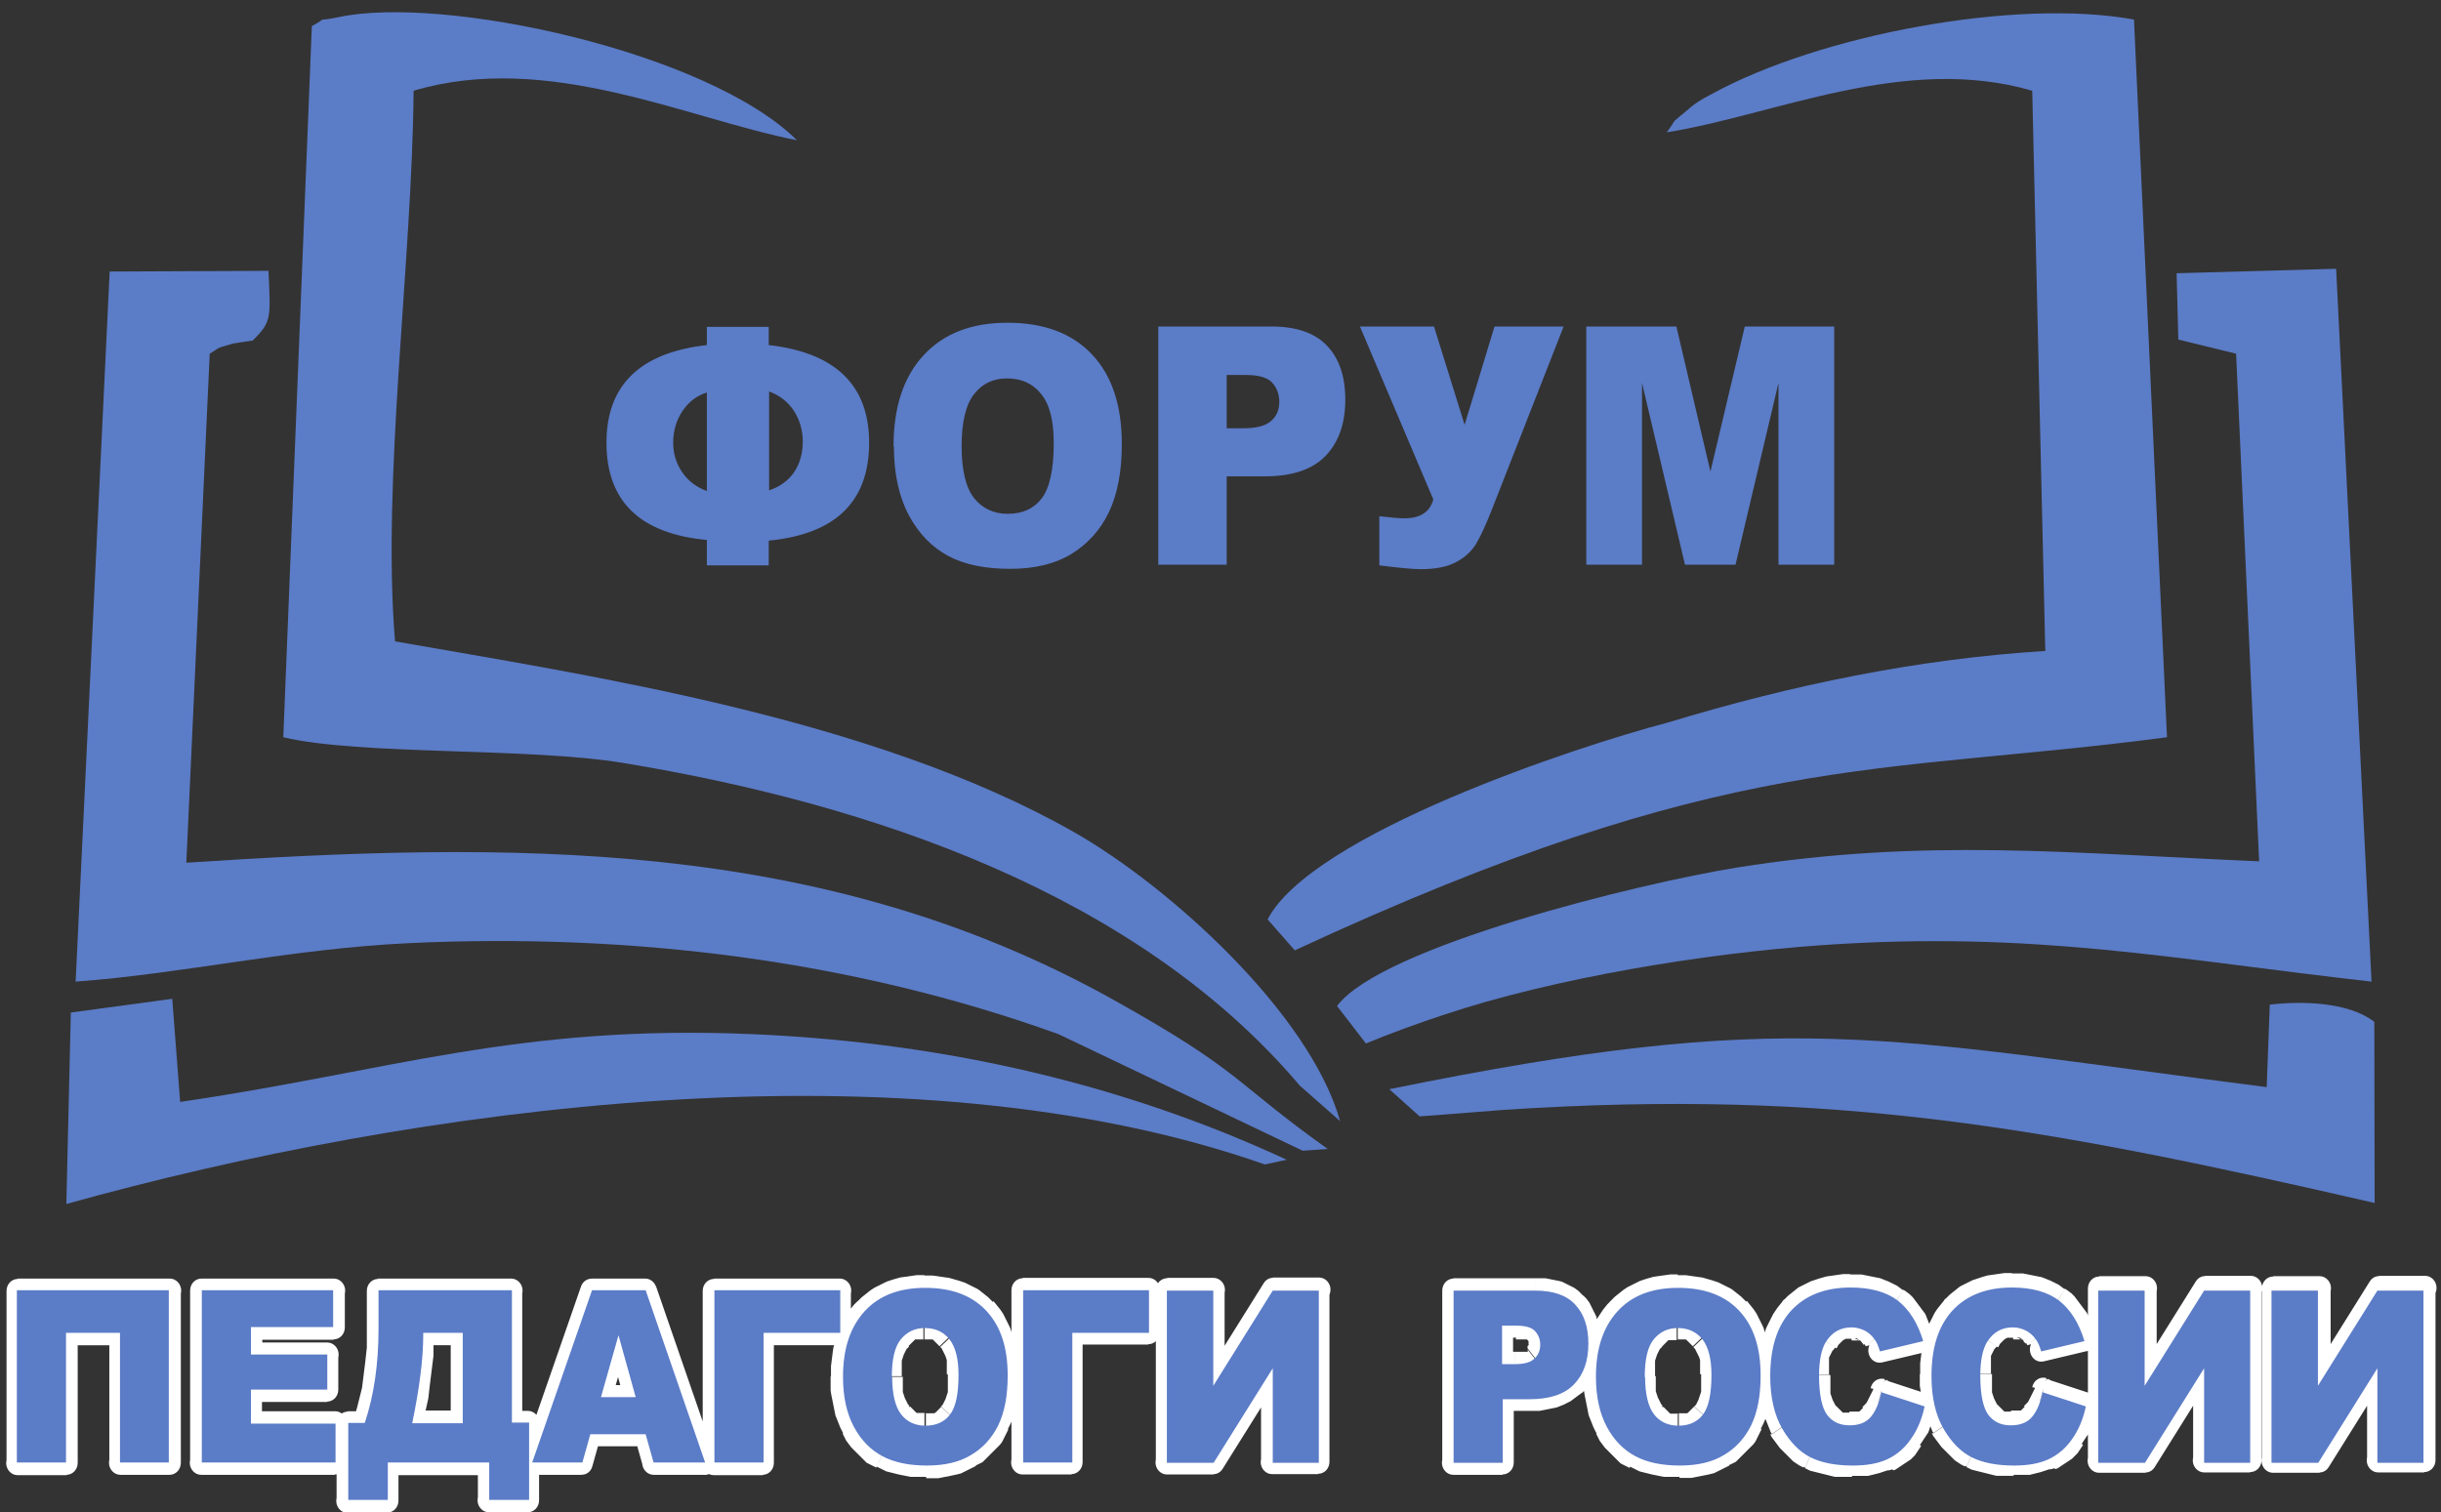
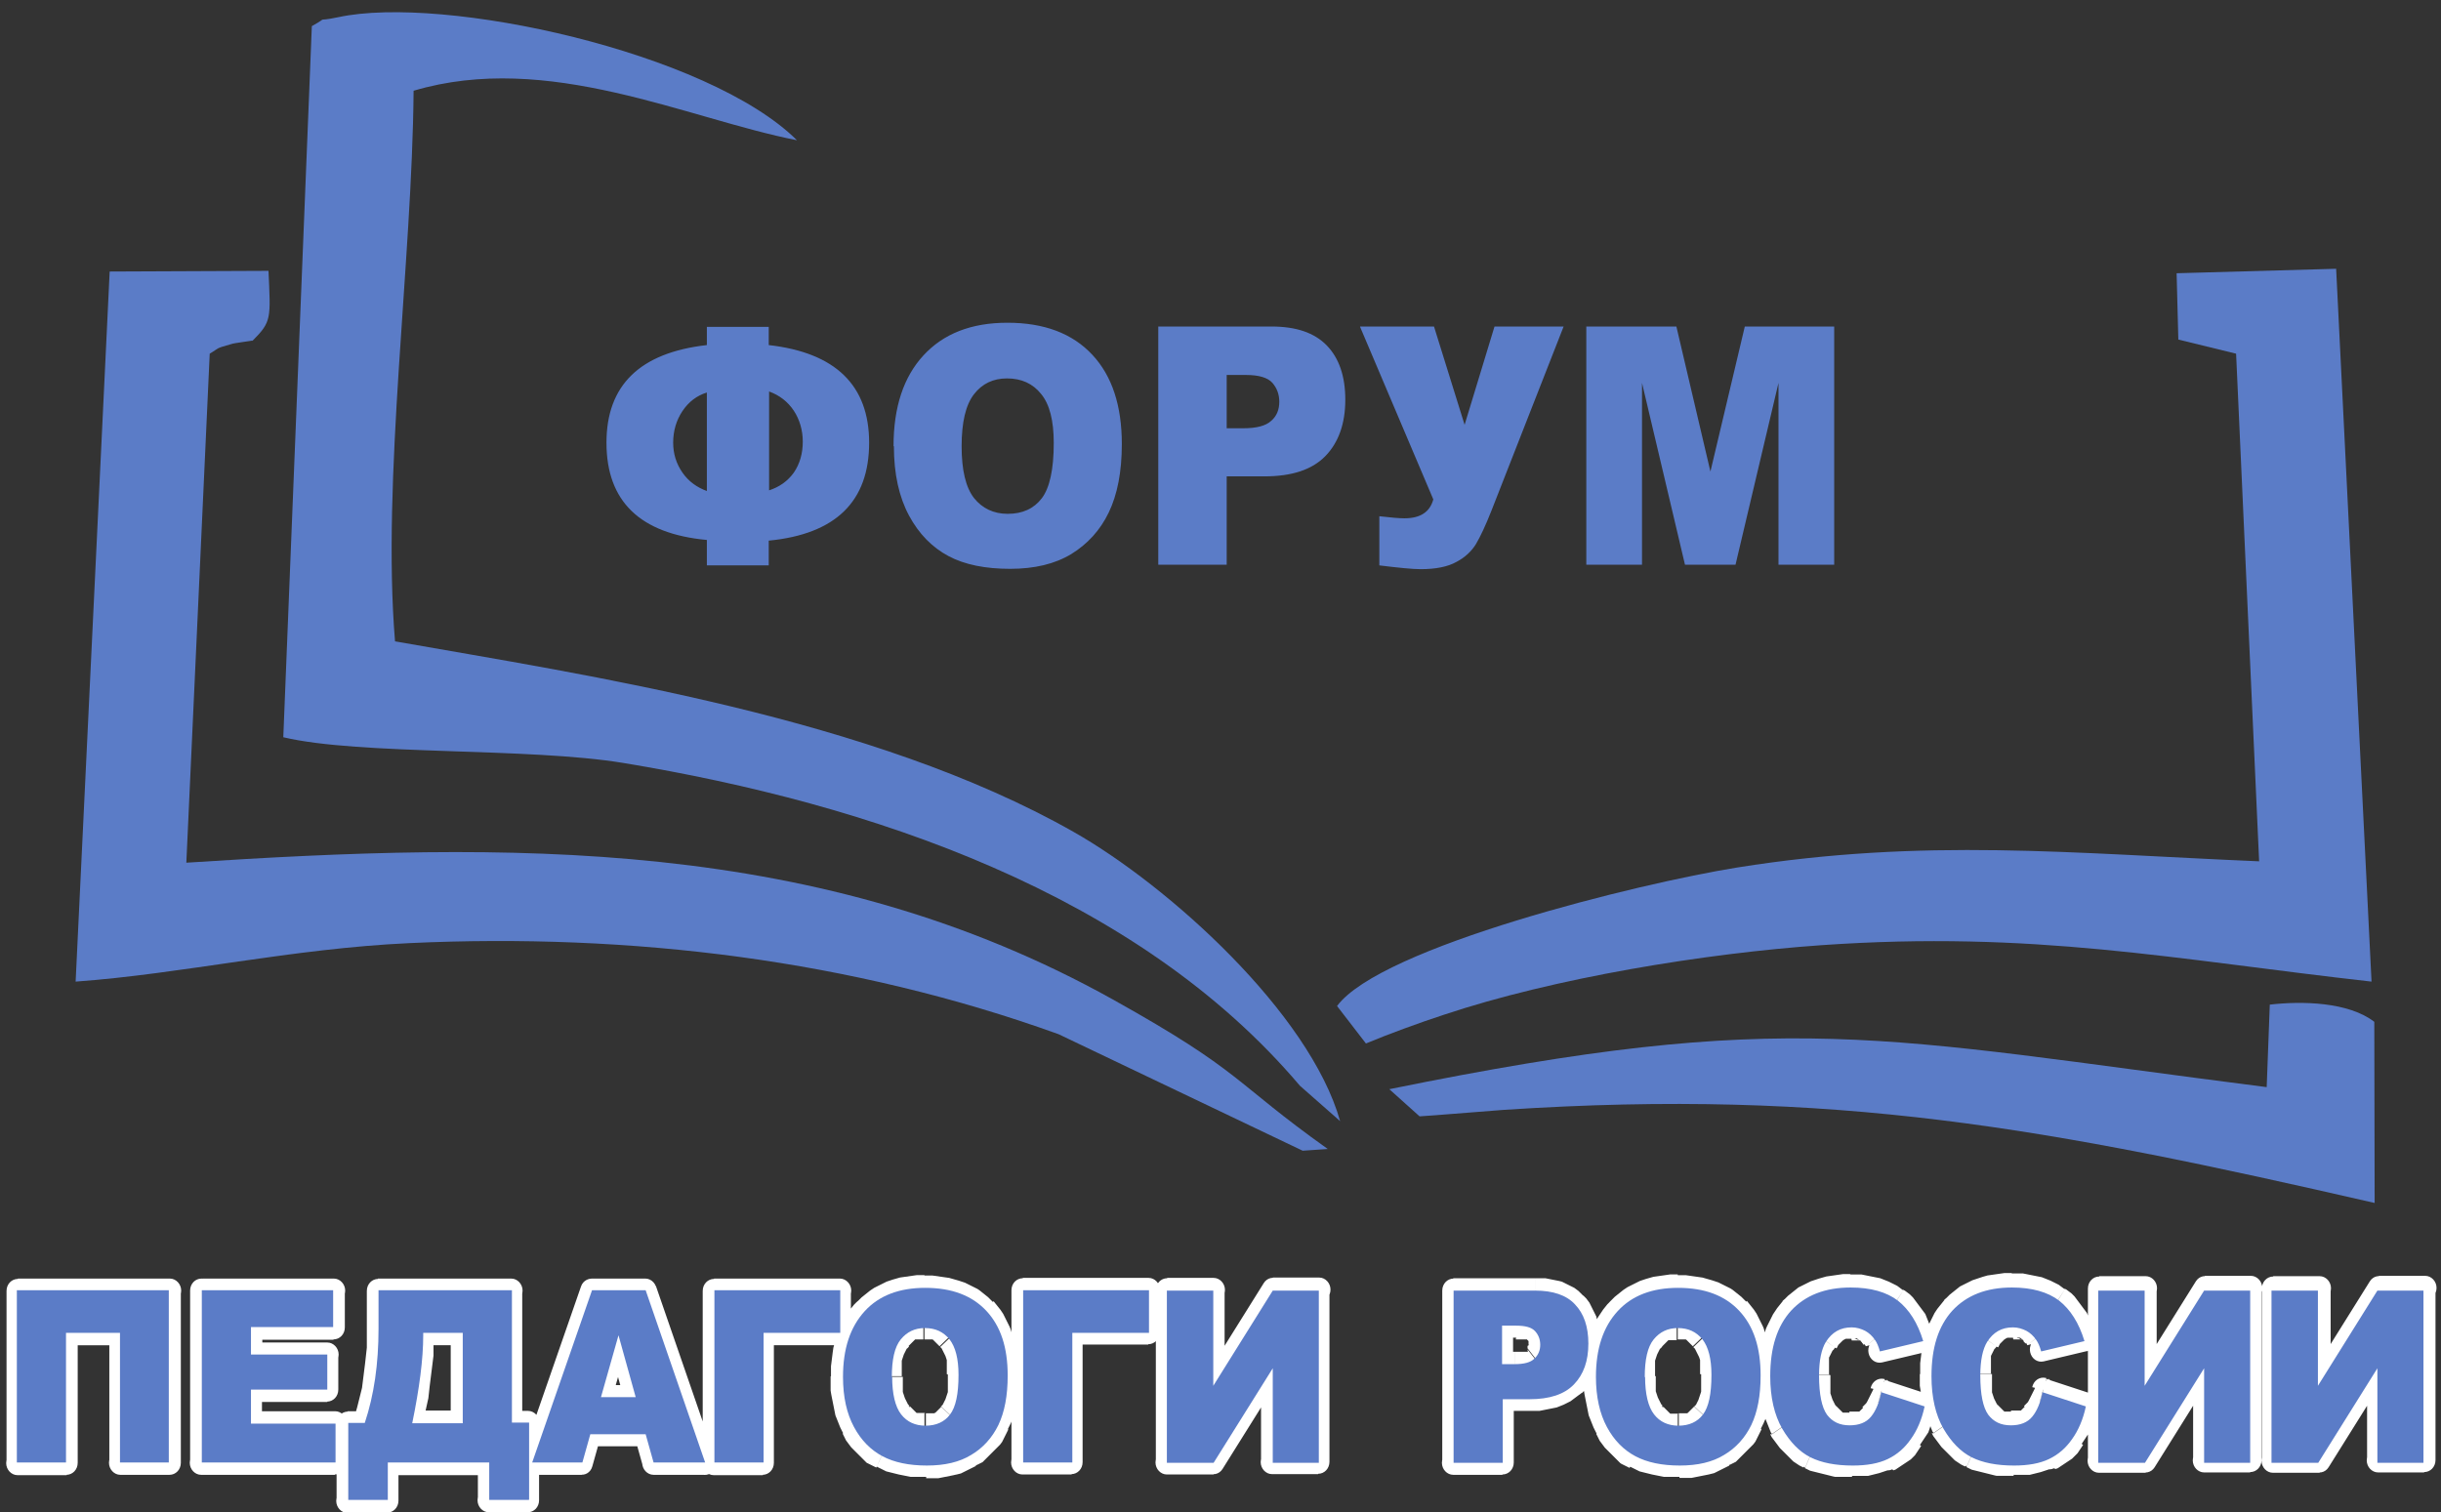
<svg xmlns="http://www.w3.org/2000/svg" xml:space="preserve" width="71mm" height="44mm" style="shape-rendering:geometricPrecision; text-rendering:geometricPrecision; image-rendering:optimizeQuality; fill-rule:evenodd; clip-rule:evenodd" viewBox="0 0 7100 4400">
  <rect x="0" y="0" width="7100" height="4400" fill="#333333" stroke="none" />
  <defs>
    <style type="text/css">  .fil0 {fill:#5B7CC7} .fil3 {fill:#5B7CC7;fill-rule:nonzero} .fil2 {fill:#5B7CC7;fill-rule:nonzero} .fil1 {fill:white;fill-rule:nonzero}  </style>
  </defs>
  <g id="Слой_x0020_1">
    <g id="_825911728">
      <g>
        <path class="fil0" d="M734 991c-10,2 -53,7 -61,10 -50,14 -34,11 -63,28l-68 1481c935,-61 1843,-77 2695,398 380,212 347,237 625,435l-73 5 -710 -339c-599,-216 -1244,-295 -1888,-265 -344,16 -657,89 -971,112l99 -2066 462 -2c6,139 10,147 -47,204z" />
        <path class="fil0" d="M1149 1866c561,99 1386,221 1973,554 277,157 687,527 776,842l-117 -103c-475,-561 -1252,-821 -1967,-939 -277,-46 -767,-22 -990,-75l83 -2069c58,-32 0,-10 77,-26 306,-66 1075,101 1334,358 -321,-63 -724,-260 -1115,-144 -4,495 -93,1132 -54,1602z" />
        <path class="fil0" d="M6898 2856c-578,-65 -983,-149 -1600,-106 -341,24 -777,95 -1100,203 -70,23 -158,55 -225,83l-84 -109c127,-172 877,-357 1164,-403 545,-87 973,-41 1518,-18l-67 -1477 -168 -41 -5 -193 464 -13 103 2075z" />
-         <path class="fil0" d="M4852 2102c359,-109 725,-185 1097,-208l-38 -1630c-371,-108 -745,70 -1063,121 36,-49 5,-18 53,-59 32,-28 45,-35 77,-52 317,-174 888,-280 1229,-217l96 2088c-849,112 -1274,34 -2537,620l-79 -90c129,-248 897,-503 1165,-573z" />
-         <path class="fil0" d="M3744 3374l-65 14c-1045,-367 -2475,-167 -3486,115l13 -557 295 -40 23 300c600,-87 982,-227 1668,-197 570,25 1089,151 1552,366z" />
        <path class="fil0" d="M6906 2973l1 527c-951,-218 -1568,-334 -2531,-271l-204 16 -43 3 -88 -79c1169,-238 1421,-150 2552,-6l9 -240c93,-11 229,-8 304,50z" />
      </g>
      <g>
        <g>
          <path class="fil1" d="M350 4220l143 0 0 71 -143 0 -33 -35 33 -35zm0 71c-18,0 -33,-16 -33,-35 0,-20 15,-35 33,-35l0 71zm33 -413l0 377 -65 0 0 -377 33 -35 33 35zm-65 0c0,-20 15,-35 33,-35 18,0 33,16 33,35l-65 0zm-124 -35l157 0 0 71 -157 0 -33 -35 33 -35zm0 71c-18,0 -33,-16 -33,-35 0,-20 15,-35 33,-35l0 71zm-33 342l0 -377 65 0 0 377 -33 35 -33 -35zm65 0c0,20 -15,35 -33,35 -18,0 -33,-16 -33,-35l65 0zm-175 -35l143 0 0 71 -143 0 -33 -35 33 -35zm0 71c-18,0 -33,-16 -33,-35 0,-20 15,-35 33,-35l0 71zm33 -536l0 501 -65 0 0 -501 33 -35 33 35zm-65 0c0,-20 15,-35 33,-35 18,0 33,16 33,35l-65 0zm475 35l-442 0 0 -71 442 0 33 35 -33 35zm0 -71c18,0 33,16 33,35 0,20 -15,35 -33,35l0 -71zm-33 536l0 -501 65 0 0 501 -33 35 -33 -35zm65 0c0,20 -15,35 -33,35 -18,0 -33,-16 -33,-35l65 0zm445 -465l-382 0 0 -71 382 0 33 35 -33 35zm0 -71c18,0 33,16 33,35 0,20 -15,35 -33,35l0 -71zm-33 142l0 -107 65 0 0 107 -33 35 -33 -35zm65 0c0,20 -15,35 -33,35 -18,0 -33,-16 -33,-35l65 0zm-272 -35l239 0 0 71 -239 0 -33 -35 33 -35zm0 71c-18,0 -33,-16 -33,-35 0,-20 15,-35 33,-35l0 71zm-33 44l0 -80 65 0 0 80 -33 35 -33 -35zm65 0c0,20 -15,35 -33,35 -18,0 -33,-16 -33,-35l65 0zm189 35l-222 0 0 -71 222 0 33 35 -33 35zm0 -71c18,0 33,16 33,35 0,20 -15,35 -33,35l0 -71zm-33 137l0 -102 65 0 0 102 -33 35 -33 -35zm65 0c0,20 -15,35 -33,35 -18,0 -33,-16 -33,-35l65 0zm-254 -35l222 0 0 71 -222 0 -33 -35 33 -35zm0 71c-18,0 -33,-16 -33,-35 0,-20 15,-35 33,-35l0 71zm-33 63l0 -99 65 0 0 99 -33 35 -33 -35zm65 0c0,20 -15,35 -33,35 -18,0 -33,-16 -33,-35l65 0zm213 35l-246 0 0 -71 246 0 33 35 -33 35zm0 -71c18,0 33,16 33,35 0,20 -15,35 -33,35l0 -71zm-33 149l0 -113 65 0 0 113 -33 35 -33 -35zm65 0c0,20 -15,35 -33,35 -18,0 -33,-16 -33,-35l65 0zm-422 -35l389 0 0 71 -389 0 -33 -35 33 -35zm0 71c-18,0 -33,-16 -33,-35 0,-20 15,-35 33,-35l0 71zm33 -536l0 501 -65 0 0 -501 33 -35 33 35zm-65 0c0,-20 15,-35 33,-35 18,0 33,16 33,35l-65 0zm869 574l115 0 0 71 -115 0 -33 -35 33 -35zm0 71c-18,0 -33,-16 -33,-35 0,-20 15,-35 33,-35l0 71zm33 -144l0 109 -65 0 0 -109 33 -35 33 35zm-65 0c0,-20 15,-35 33,-35 18,0 33,16 33,35l-65 0zm-263 -35l295 0 0 71 -295 0 -33 -35 33 -35zm0 71c-18,0 -33,-16 -33,-35 0,-20 15,-35 33,-35l0 71zm-33 74l0 -109 65 0 0 109 -33 35 -33 -35zm65 0c0,20 -15,35 -33,35 -18,0 -33,-16 -33,-35l65 0zm-148 -35l115 0 0 71 -115 0 -33 -35 33 -35zm0 71c-18,0 -33,-16 -33,-35 0,-20 15,-35 33,-35l0 71zm33 -260l0 224 -65 0 0 -224 33 -35 33 35zm-65 0c0,-20 15,-35 33,-35 18,0 33,16 33,35l-65 0zm80 35l-48 0 0 -71 48 0 31 47 -31 23zm0 -71c18,0 33,16 33,35 0,20 -15,35 -33,35l0 -71zm8 -238l65 0 0 0 0 10 0 10 0 10 0 10 0 10 0 10 -1 9 -1 9 -1 9 -1 9 -1 9 -1 9 -1 9 -1 9 -1 9 -1 9 -1 9 -1 9 -2 9 -2 9 -2 9 -2 9 -2 9 -2 8 -2 8 -2 8 -2 8 -2 8 -2 8 -2 8 -3 8 -3 8 -61 -24 2 -7 2 -7 2 -7 2 -7 2 -7 2 -8 2 -8 2 -8 2 -8 2 -8 2 -8 2 -8 1 -8 1 -8 1 -8 1 -8 1 -8 1 -8 1 -8 1 -8 1 -8 1 -9 1 -9 1 -9 1 -9 1 -9 0 -9 0 -9 0 -9 0 -9 0 -9 0 -9 0 0zm65 -112l0 112 -65 0 0 -112 33 -35 33 35zm-65 0c0,-20 15,-35 33,-35 18,0 33,16 33,35l-65 0zm420 35l-388 0 0 -71 388 0 33 35 -33 35zm0 -71c18,0 33,16 33,35 0,20 -15,35 -33,35l0 -71zm-33 421l0 -385 65 0 0 385 -33 35 -33 -35zm65 0c0,20 -15,35 -33,35 -18,0 -33,-16 -33,-35l65 0zm17 35l-50 0 0 -71 50 0 33 35 -33 35zm0 -71c18,0 33,16 33,35 0,20 -15,35 -33,35l0 -71zm-33 260l0 -224 65 0 0 224 -33 35 -33 -35zm65 0c0,20 -15,35 -33,35 -18,0 -33,-16 -33,-35l65 0zm-192 -487l0 262 -65 0 0 -262 33 -35 33 35zm-65 0c0,-20 15,-35 33,-35 18,0 33,16 33,35l-65 0zm-82 -35l115 0 0 71 -115 0 -33 -35 33 -35zm0 71c-18,0 -33,-16 -33,-35 0,-20 15,-35 33,-35l0 71zm-33 -29l0 -7 65 0 0 7 0 0 -65 0zm0 220l0 71 -32 -43 2 -9 2 -9 2 -9 2 -9 2 -9 2 -9 2 -9 2 -9 1 -8 1 -8 1 -8 1 -8 1 -8 1 -8 1 -8 1 -8 1 -8 1 -8 1 -7 1 -7 1 -7 1 -7 1 -7 1 -7 0 -7 0 -7 0 -7 0 -7 0 -6 0 -6 0 -6 0 -6 65 0 0 7 0 7 0 7 0 7 0 7 0 7 0 7 0 8 -1 8 -1 8 -1 8 -1 8 -1 8 -1 8 -1 8 -1 8 -1 8 -1 8 -1 8 -1 9 -1 9 -1 9 -1 9 -2 9 -2 9 -2 9 -2 9 -2 9 -2 9 -2 9 -2 10 -2 10 -32 -43zm32 43c-4,19 -22,31 -39,26 -18,-4 -28,-23 -24,-42l63 16zm116 27l-147 0 0 -71 147 0 33 35 -33 35zm0 -71c18,0 33,16 33,35 0,20 -15,35 -33,35l0 -71zm371 33l162 0 0 71 -162 0 -31 -46 31 -25zm0 71c-18,0 -33,-16 -33,-35 0,-20 15,-35 33,-35l0 71zm-54 37l23 -82 62 21 -23 82 -31 25 -31 -46zm62 21c-5,19 -23,29 -41,23 -17,-6 -27,-26 -22,-44l62 21zm-177 -46l146 0 0 71 -146 0 -30 -48 30 -23zm0 71c-18,0 -33,-16 -33,-35 0,-20 15,-35 33,-35l0 71zm205 -523l-174 501 -61 -25 174 -501 30 -23 30 48zm-61 -25c6,-18 25,-27 42,-21 17,7 25,27 19,46l-61 -25zm187 48l-156 0 0 -71 156 0 30 23 -30 48zm0 -71c18,0 33,16 33,35 0,20 -15,35 -33,35l0 -71zm143 548l-173 -501 61 -25 173 501 -30 48 -30 -23zm61 -25c6,18 -2,39 -19,46 -17,7 -36,-2 -42,-21l61 -25zm-180 -23l150 0 0 71 -150 0 -31 -25 31 -46zm0 71c-18,0 -33,-16 -33,-35 0,-20 15,-35 33,-35l0 71zm8 -128l23 82 -62 21 -23 -82 31 -46 31 25zm-62 21c-5,-19 4,-38 22,-44 17,-6 35,5 41,24l-62 21zm-18 -309l50 180 -62 21 -50 -180 0 -21 62 0zm-62 21c-5,-19 4,-38 22,-44 17,-6 35,5 41,24l-62 21zm-51 159l51 -180 62 21 -51 180 -31 25 -31 -46zm62 21c-5,19 -23,29 -41,23 -17,-6 -27,-26 -22,-44l62 21zm70 25l-101 0 0 -71 101 0 31 25 -31 46zm0 -71c18,0 33,16 33,35 0,20 -15,35 -33,35l0 -71zm371 -187l223 0 0 71 -223 0 -33 -35 33 -35zm0 71c-18,0 -33,-16 -33,-35 0,-20 15,-35 33,-35l0 71zm-33 342l0 -377 65 0 0 377 -33 35 -33 -35zm65 0c0,20 -15,35 -33,35 -18,0 -33,-16 -33,-35l65 0zm-175 -35l143 0 0 71 -143 0 -33 -35 33 -35zm0 71c-18,0 -33,-16 -33,-35 0,-20 15,-35 33,-35l0 71zm33 -536l0 501 -65 0 0 -501 33 -35 33 35zm-65 0c0,-20 15,-35 33,-35 18,0 33,16 33,35l-65 0zm399 35l-366 0 0 -71 366 0 33 35 -33 35zm0 -71c18,0 33,16 33,35 0,20 -15,35 -33,35l0 -71zm-33 158l0 -123 65 0 0 123 -33 35 -33 -35zm65 0c0,20 -15,35 -33,35 -18,0 -33,-16 -33,-35l65 0zm15 -88l46 50 0 0 -3 4 -3 4 -3 4 -3 4 -3 4 -3 4 -3 4 -3 4 -2 4 -2 4 -2 5 -2 5 -2 5 -2 5 -2 5 -2 5 -2 5 -2 5 -1 5 -1 6 -1 6 -1 6 -1 6 -1 6 -1 6 -1 6 -1 6 -1 6 0 7 0 7 0 7 0 7 -65 0 0 -8 0 -8 0 -8 0 -8 1 -8 1 -8 1 -8 1 -8 1 -8 1 -7 1 -7 2 -7 2 -7 2 -7 2 -7 2 -7 2 -7 2 -7 3 -7 3 -6 3 -6 3 -6 3 -6 3 -6 4 -6 4 -6 4 -6 4 -6 4 -5 4 -5 4 -5 5 -5 0 0zm0 0c13,-14 33,-14 46,0 13,14 13,36 0,50l-46 -50zm199 -79l0 71 0 0 -6 0 -6 0 -6 0 -6 0 -6 1 -6 1 -6 1 -6 1 -6 1 -5 1 -5 1 -5 1 -5 1 -5 2 -5 2 -5 2 -5 2 -5 2 -4 2 -4 2 -4 2 -4 2 -4 3 -4 3 -4 3 -4 3 -4 3 -4 3 -4 3 -3 3 -3 3 -3 4 -46 -50 5 -5 5 -5 5 -5 5 -4 5 -4 5 -4 5 -4 5 -4 6 -4 6 -4 6 -3 6 -3 6 -3 6 -3 6 -3 6 -3 6 -2 6 -2 6 -2 7 -2 7 -2 7 -2 7 -1 7 -1 7 -1 7 -1 7 -1 7 -1 7 -1 7 0 7 0 8 0 0 0zm201 77l-46 50 0 0 -3 -3 -3 -3 -3 -3 -4 -3 -4 -3 -4 -3 -4 -3 -4 -3 -4 -3 -4 -2 -4 -2 -4 -2 -4 -2 -5 -2 -5 -2 -5 -2 -5 -2 -5 -2 -5 -2 -5 -1 -5 -1 -5 -1 -6 -1 -6 -1 -6 -1 -6 -1 -6 -1 -6 -1 -6 0 -6 0 -7 0 -7 0 0 -71 8 0 8 0 8 0 7 1 7 1 7 1 7 1 7 1 7 1 7 1 7 2 7 2 7 2 7 2 6 2 6 2 6 2 6 3 6 3 6 3 6 3 6 3 6 3 6 4 5 4 5 4 5 4 5 4 5 4 5 5 5 5 5 5 0 0zm0 0c13,14 13,36 0,50 -13,14 -33,14 -46,0l46 -50zm72 213l-65 0 0 0 0 -7 0 -7 0 -7 0 -7 0 -6 -1 -6 -1 -6 -1 -6 -1 -6 -1 -6 -1 -6 -1 -6 -1 -5 -1 -5 -2 -5 -2 -5 -2 -5 -2 -5 -2 -5 -2 -5 -2 -5 -2 -4 -2 -4 -2 -4 -3 -4 -3 -4 -3 -4 -3 -4 -3 -4 -3 -4 -3 -4 -3 -4 46 -50 4 5 4 5 4 5 4 5 4 5 4 6 4 6 3 6 3 6 3 6 3 6 3 6 3 6 3 7 2 7 2 7 2 7 2 7 2 7 2 7 2 7 1 7 1 7 1 7 1 8 1 8 1 8 1 8 0 8 0 8 0 8 0 8 0 0zm-31 160l-58 -33 0 0 1 -3 1 -3 1 -3 1 -3 1 -3 1 -3 1 -3 1 -3 1 -3 1 -4 1 -4 1 -4 1 -4 1 -4 1 -4 1 -4 1 -4 1 -4 1 -4 1 -4 1 -4 1 -4 0 -4 0 -5 0 -5 0 -5 0 -5 0 -5 0 -5 0 -5 0 -5 0 -5 65 0 0 6 0 6 0 6 0 6 0 6 0 6 0 6 0 5 0 5 -1 5 -1 5 -1 5 -1 5 -1 5 -1 5 -1 5 -1 5 -1 5 -1 5 -1 5 -1 5 -1 5 -1 5 -1 5 -1 5 -2 4 -2 5 -2 4 -2 4 -2 4 -2 4 -2 4 0 0zm-92 102l-32 -62 0 0 3 -2 3 -2 3 -2 3 -2 3 -2 2 -2 2 -2 2 -2 2 -2 2 -2 2 -2 2 -2 2 -2 2 -2 2 -2 2 -2 2 -2 2 -2 2 -2 2 -2 2 -2 2 -3 2 -3 2 -3 2 -3 2 -3 2 -3 2 -3 2 -3 2 -3 2 -3 1 -3 58 33 -2 4 -2 4 -2 4 -2 4 -2 4 -2 4 -2 4 -2 4 -2 4 -3 4 -3 4 -3 3 -3 3 -3 3 -3 3 -3 3 -3 3 -3 3 -3 3 -3 3 -3 3 -3 3 -3 3 -3 3 -3 3 -3 3 -3 3 -3 3 -4 2 -4 2 -4 2 -4 2 0 0zm0 0c-16,10 -36,3 -44,-14 -9,-17 -3,-39 13,-48l32 62zm-145 36l0 -71 0 0 4 0 4 0 4 0 4 0 4 0 4 0 4 0 4 0 4 0 4 -1 4 -1 4 -1 4 -1 4 -1 4 -1 4 -1 4 -1 3 -1 3 -1 3 -1 3 -1 3 -1 3 -1 3 -1 3 -1 3 -1 3 -1 3 -1 3 -1 3 -1 3 -2 3 -2 32 62 -4 2 -4 2 -4 2 -4 2 -4 2 -4 2 -4 2 -4 2 -4 2 -4 2 -4 2 -4 1 -4 1 -4 1 -5 1 -4 1 -5 1 -5 1 -5 1 -5 1 -5 1 -5 1 -5 1 -5 1 -5 1 -5 0 -5 0 -5 0 -5 0 -5 0 -5 0 -5 0 0 0zm-144 -31l29 -64 0 0 3 1 3 1 3 1 3 1 3 1 3 1 3 1 3 1 3 1 3 1 3 1 3 1 3 1 3 1 4 1 4 1 4 1 4 1 4 1 4 1 4 1 4 1 4 0 4 0 4 0 4 0 4 0 4 0 4 0 4 0 4 0 5 0 0 71 -5 0 -5 0 -5 0 -5 0 -5 0 -5 0 -5 0 -5 0 -5 0 -5 -1 -5 -1 -5 -1 -5 -1 -5 -1 -5 -1 -5 -1 -4 -1 -4 -1 -4 -1 -4 -1 -4 -1 -4 -1 -4 -1 -4 -1 -4 -1 -4 -2 -4 -2 -4 -2 -4 -2 -4 -2 -4 -2 -4 -2 0 0zm0 0c-16,-8 -23,-30 -15,-47 8,-18 27,-25 43,-17l-28 64zm-97 -99l56 -36 0 0 2 3 2 3 2 3 2 3 2 3 2 3 2 3 2 3 2 3 2 3 2 3 2 2 2 2 2 2 2 2 2 2 2 2 2 2 2 2 2 2 2 2 2 2 2 2 2 2 2 2 2 2 2 2 3 2 3 2 3 2 3 1 3 1 -29 64 -4 -2 -4 -2 -4 -2 -4 -2 -4 -2 -4 -2 -4 -2 -3 -3 -3 -3 -3 -3 -3 -3 -3 -3 -3 -3 -3 -3 -3 -3 -3 -3 -3 -3 -3 -3 -3 -3 -3 -3 -3 -3 -3 -3 -3 -4 -3 -4 -3 -4 -3 -4 -3 -4 -2 -4 -2 -4 -2 -4 -2 -4 -2 -4 0 0zm0 0c-9,-17 -4,-39 11,-48 15,-10 35,-4 45,12l-56 36zm-36 -164l65 0 0 0 0 5 0 5 0 5 0 5 0 5 0 5 0 5 0 5 0 4 1 4 1 4 1 4 1 4 1 4 1 4 1 4 1 4 1 4 1 4 1 4 1 4 1 4 1 4 1 4 1 3 1 3 1 3 1 3 1 3 2 3 2 3 2 3 -56 36 -2 -4 -2 -4 -2 -4 -2 -4 -2 -5 -2 -5 -2 -5 -2 -5 -2 -5 -2 -5 -2 -5 -1 -5 -1 -5 -1 -5 -1 -5 -1 -5 -1 -5 -1 -5 -1 -5 -1 -5 -1 -5 -1 -5 -1 -5 -1 -6 -1 -6 0 -6 0 -6 0 -6 0 -6 0 -6 0 -6 0 -6 0 0zm226 86l-49 46 0 0 -2 -3 -2 -3 -2 -3 -2 -3 -2 -3 -2 -3 -2 -3 -2 -4 -2 -4 -1 -4 -1 -4 -1 -4 -1 -4 -1 -4 -1 -4 -1 -4 -1 -4 -1 -4 -1 -4 -1 -4 -1 -4 -1 -4 -1 -5 -1 -5 0 -5 0 -5 0 -5 0 -5 0 -5 0 -5 0 -5 0 -5 65 0 0 4 0 4 0 4 0 4 0 4 0 4 0 4 0 4 0 3 0 3 0 3 0 3 1 3 1 3 1 3 1 3 1 3 1 3 1 2 1 2 1 2 1 2 1 2 1 2 1 2 1 2 1 2 1 1 1 1 1 1 1 1 1 1 0 0zm0 0c12,15 10,37 -4,50 -14,13 -34,11 -46,-4l49 -46zm46 21l0 71 0 0 -3 0 -3 0 -3 0 -3 0 -3 0 -3 0 -3 -1 -3 -1 -3 -1 -3 -1 -3 -1 -3 -1 -3 -1 -3 -1 -3 -1 -3 -1 -3 -1 -3 -2 -3 -2 -3 -2 -3 -2 -3 -2 -3 -2 -3 -2 -3 -2 -3 -2 -3 -2 -2 -2 -2 -3 -2 -3 -2 -3 -2 -3 49 -46 1 1 1 1 1 1 1 1 1 1 1 1 1 1 1 1 1 1 1 1 1 1 1 1 1 1 1 1 1 1 1 1 1 1 1 1 1 1 1 0 2 0 2 0 2 0 2 0 2 0 2 0 2 0 2 0 2 0 2 0 2 0 2 0 0 0zm47 -20l50 46 0 0 -2 3 -2 3 -2 3 -2 3 -2 2 -3 2 -3 2 -3 2 -3 2 -3 2 -3 2 -3 2 -3 2 -3 2 -3 2 -3 1 -3 1 -3 1 -3 1 -3 1 -3 1 -3 1 -3 1 -3 1 -3 1 -3 1 -3 0 -3 0 -3 0 -3 0 -4 0 -4 0 0 -71 2 0 2 0 2 0 2 0 2 0 2 0 2 0 2 0 2 0 2 0 2 0 2 0 2 -1 2 -1 1 -1 1 -1 1 -1 1 -1 1 -1 1 -1 1 -1 1 -1 1 -1 1 -1 1 -1 1 -1 1 -1 1 -1 1 -1 1 -1 1 -1 1 -1 0 0zm18 -94l65 0 0 0 0 6 0 6 0 5 0 5 0 5 0 5 0 5 0 5 0 5 -1 5 -1 5 -1 5 -1 5 -1 5 -1 4 -1 4 -1 4 -1 4 -1 4 -1 4 -1 4 -1 4 -1 4 -2 4 -2 4 -2 4 -2 4 -2 4 -2 3 -2 3 -2 3 -2 3 -50 -46 1 -1 1 -1 1 -1 1 -1 1 -1 1 -2 1 -2 1 -2 1 -2 1 -2 1 -2 1 -2 1 -2 1 -3 1 -3 1 -3 1 -3 1 -3 1 -3 1 -3 0 -4 0 -4 0 -4 0 -4 0 -4 0 -4 0 -4 0 -4 0 -4 0 -5 0 -5 0 -5 0 0zm-18 -80l49 -47 0 0 2 3 2 3 2 3 2 3 2 3 2 3 2 3 2 4 2 4 2 4 1 4 1 4 1 4 1 4 1 4 1 4 1 4 1 4 1 4 1 4 1 4 1 4 1 4 1 4 0 4 0 4 0 5 0 5 0 5 0 5 0 5 0 5 -65 0 0 -4 0 -4 0 -4 0 -4 0 -4 0 -3 0 -3 0 -3 0 -3 0 -3 0 -3 0 -3 -1 -3 -1 -3 -1 -3 -1 -3 -1 -2 -1 -2 -1 -2 -1 -2 -1 -2 -1 -2 -1 -2 -1 -2 -1 -2 -1 -2 -1 -2 -1 -1 -1 -1 -1 -1 -1 -1 -1 -1 0 0zm-47 -21l0 -71 0 0 4 0 3 0 3 0 3 0 3 0 3 0 3 1 3 1 3 1 3 1 3 1 3 1 3 1 3 1 3 1 3 1 3 1 3 2 3 2 3 2 3 2 3 2 3 2 3 2 3 2 3 2 3 2 3 2 2 2 2 3 2 3 2 3 -49 47 -1 -1 -1 -1 -1 -1 -1 -1 -1 -1 -1 -1 -1 -1 -1 -1 -1 -1 -1 -1 -1 -1 -1 -1 -1 -1 -1 -1 -1 -1 -1 -1 -1 -1 -1 -1 -1 -1 -2 -1 -2 0 -2 0 -2 0 -2 0 -2 0 -2 0 -2 0 -2 0 -2 0 -2 0 -2 0 -2 0 0 0zm-45 21l-49 -46 0 0 2 -3 2 -3 2 -3 2 -3 2 -2 3 -2 3 -2 3 -2 3 -2 3 -2 3 -2 3 -2 3 -2 3 -2 3 -2 3 -2 3 -1 3 -1 3 -1 3 -1 3 -1 3 -1 3 -1 3 -1 3 -1 3 -1 3 0 3 0 3 0 3 0 3 0 3 0 0 71 -2 0 -2 0 -2 0 -2 0 -2 0 -2 0 -2 0 -2 0 -2 0 -2 0 -2 0 -1 0 -1 0 -1 1 -1 1 -1 1 -1 1 -1 1 -1 1 -1 1 -1 1 -1 1 -1 1 -1 1 -1 1 -1 1 -1 1 -1 1 -1 1 -1 1 -1 1 -1 1 0 0zm0 0c-12,15 -32,16 -46,4 -14,-13 -15,-35 -3,-50l49 46zm-18 86l-65 0 0 0 0 -5 0 -5 0 -5 0 -5 0 -5 0 -5 0 -5 0 -5 0 -5 1 -5 1 -4 1 -4 1 -4 1 -4 1 -4 1 -4 1 -4 1 -4 1 -4 1 -4 1 -4 1 -4 2 -4 2 -4 2 -4 2 -4 2 -3 2 -3 2 -3 2 -3 2 -3 2 -3 49 46 -1 1 -1 1 -1 1 -1 1 -1 1 -1 2 -1 2 -1 2 -1 2 -1 2 -1 2 -1 2 -1 2 -1 2 -1 3 -1 3 -1 3 -1 3 -1 3 -1 3 0 3 0 3 0 3 0 4 0 4 0 4 0 4 0 4 0 4 0 4 0 4 0 4 0 0zm491 -163l223 0 0 71 -223 0 -33 -35 33 -35zm0 71c-18,0 -33,-16 -33,-35 0,-20 15,-35 33,-35l0 71zm-33 342l0 -377 65 0 0 377 -33 35 -33 -35zm65 0c0,20 -15,35 -33,35 -18,0 -33,-16 -33,-35l65 0zm-175 -35l143 0 0 71 -143 0 -33 -35 33 -35zm0 71c-18,0 -33,-16 -33,-35 0,-20 15,-35 33,-35l0 71zm33 -536l0 501 -65 0 0 -501 33 -35 33 35zm-65 0c0,-20 15,-35 33,-35 18,0 33,16 33,35l-65 0zm399 35l-366 0 0 -71 366 0 33 35 -33 35zm0 -71c18,0 33,16 33,35 0,20 -15,35 -33,35l0 -71zm-33 158l0 -123 65 0 0 123 -33 35 -33 -35zm65 0c0,20 -15,35 -33,35 -18,0 -33,-16 -33,-35l65 0zm429 377l0 -501 65 0 0 501 -33 35 -33 -35zm65 0c0,20 -15,35 -33,35 -18,0 -33,-16 -33,-35l65 0zm-167 -35l134 0 0 71 -134 0 -33 -35 33 -35zm0 71c-18,0 -33,-16 -33,-35 0,-20 15,-35 33,-35l0 71zm33 -310l0 275 -65 0 0 -275 6 -20 59 20zm-65 0c0,-20 15,-35 33,-35 18,0 33,16 33,35l-65 0zm-166 255l172 -275 54 40 -172 275 -27 15 -27 -55zm54 40c-10,16 -30,20 -45,9 -15,-11 -19,-33 -9,-49l54 40zm-162 -55l136 0 0 71 -136 0 -33 -35 33 -35zm0 71c-18,0 -33,-16 -33,-35 0,-20 15,-35 33,-35l0 71zm33 -536l0 501 -65 0 0 -501 33 -35 33 35zm-65 0c0,-20 15,-35 33,-35 18,0 33,16 33,35l-65 0zm168 35l-135 0 0 -71 135 0 33 35 -33 35zm0 -71c18,0 33,16 33,35 0,20 -15,35 -33,35l0 -71zm-33 312l0 -277 65 0 0 277 -6 20 -59 -20zm65 0c0,20 -15,35 -33,35 -18,0 -33,-16 -33,-35l65 0zm168 -257l-173 277 -54 -40 173 -277 27 -16 27 55zm-54 -40c10,-16 30,-20 45,-9 15,11 19,33 9,49l-54 -40zm161 55l-134 0 0 -71 134 0 33 35 -33 35zm0 -71c18,0 33,16 33,35 0,20 -15,35 -33,35l0 -71z" />
          <path id="1" class="fil2" d="M492 4255l-143 0 0 -377 -157 0 0 377 -143 0 0 -501 442 0 0 501zm95 -501l382 0 0 107 -239 0 0 80 222 0 0 102 -222 0 0 99 246 0 0 113 -389 0 0 -501zm951 610l-115 0 0 -109 -295 0 0 109 -115 0 0 -224 48 0c27,-81 40,-172 40,-274l0 -112 388 0 0 385 50 0 0 224zm-192 -224l0 -262 -115 0 0 7c0,69 -11,154 -32,256l147 0zm533 33l-162 0 -23 82 -146 0 174 -501 156 0 173 501 -150 0 -23 -82zm-30 -108l-50 -180 -51 180 101 0zm595 -187l-223 0 0 377 -143 0 0 -501 366 0 0 123zm8 128c0,-82 21,-145 63,-191 42,-46 101,-68 176,-68 77,0 136,22 178,67 42,45 62,107 62,188 0,59 -9,106 -27,144 -18,37 -45,67 -79,87 -34,21 -77,31 -129,31 -52,0 -95,-9 -129,-27 -34,-18 -62,-46 -83,-85 -21,-39 -32,-87 -32,-146zm143 0c0,50 9,87 26,109 17,22 41,33 71,33 31,0 55,-11 71,-32 17,-22 25,-60 25,-116 0,-47 -9,-81 -26,-103 -18,-22 -41,-33 -72,-33 -29,0 -52,11 -70,33 -18,22 -26,59 -26,110zm747 -128l-223 0 0 377 -143 0 0 -501 366 0 0 123zm494 -123l0 501 -134 0 0 -275 -172 275 -136 0 0 -501 135 0 0 277 173 -277 134 0z" />
        </g>
        <g>
-           <path class="fil1" d="M4465 3790l-238 0 0 -71 238 0 0 0 0 71zm139 -21l-45 51 0 0 -2 -2 -2 -2 -2 -2 -2 -2 -2 -2 -2 -1 -2 -1 -2 -1 -2 -1 -2 -1 -2 -1 -2 -1 -3 -1 -3 -1 -3 -1 -3 -1 -3 -1 -3 -1 -3 -1 -3 -1 -3 -1 -3 -1 -4 -1 -4 -1 -4 -1 -4 0 -4 0 -4 0 -4 0 -4 0 -4 0 -4 0 0 -71 5 0 5 0 5 0 5 0 5 0 5 0 5 1 5 1 5 1 5 1 5 1 5 1 5 1 5 1 4 1 4 1 4 2 4 2 4 2 4 2 4 2 4 2 4 2 4 2 4 2 4 3 4 3 4 3 3 3 3 3 3 3 3 3 0 0zm0 0c13,13 14,36 1,50 -12,14 -33,15 -46,1l45 -51zm49 140l-65 0 0 0 0 -4 0 -4 0 -4 0 -4 0 -4 0 -4 0 -3 0 -3 -1 -3 -1 -3 -1 -3 -1 -3 -1 -3 -1 -3 -1 -3 -1 -3 -1 -3 -1 -3 -1 -3 -1 -2 -1 -2 -1 -2 -1 -2 -1 -2 -1 -2 -1 -2 -1 -2 -1 -2 -2 -2 -2 -2 -2 -2 -2 -2 45 -51 3 3 3 3 3 3 3 4 3 4 3 4 2 4 2 4 2 4 2 4 2 4 2 4 2 4 2 4 2 4 2 4 1 4 1 5 1 5 1 5 1 5 1 5 1 5 1 5 1 5 1 5 0 5 0 5 0 5 0 5 0 5 0 5 0 0zm-53 144l-44 -52 0 0 2 -2 2 -2 2 -2 2 -2 2 -2 2 -2 2 -2 2 -2 1 -2 1 -2 1 -2 1 -3 1 -3 1 -3 1 -3 1 -3 1 -3 1 -3 1 -3 1 -3 1 -3 1 -3 1 -3 1 -3 0 -3 0 -4 0 -4 0 -4 0 -4 0 -4 0 -4 0 -4 65 0 0 5 0 5 0 5 0 5 0 5 -1 5 -1 5 -1 5 -1 5 -1 5 -1 5 -1 5 -1 5 -1 5 -1 5 -2 5 -2 5 -2 5 -2 4 -2 4 -2 4 -2 4 -2 4 -2 4 -3 4 -3 4 -3 4 -3 4 -3 4 -3 4 -3 3 -3 3 0 0zm0 0c-13,13 -34,13 -46,-2 -12,-14 -12,-37 2,-50l44 52zm-151 52l0 -71 0 0 5 0 5 0 5 0 5 0 4 0 4 0 4 0 4 -1 4 -1 4 -1 4 -1 4 -1 4 -1 4 -1 3 -1 3 -1 3 -1 3 -1 3 -1 3 -1 3 -1 3 -1 3 -1 3 -1 2 -2 2 -2 2 -2 2 -2 2 -2 2 -2 2 -2 2 -2 44 52 -3 3 -4 3 -4 3 -4 3 -4 3 -4 3 -4 3 -4 3 -4 2 -4 2 -4 2 -4 2 -4 2 -5 2 -5 2 -5 2 -5 2 -5 1 -5 1 -5 1 -5 1 -5 1 -5 1 -5 1 -5 1 -5 1 -5 1 -6 0 -6 0 -6 0 -6 0 -6 0 0 0zm-78 -71l78 0 0 71 -78 0 -33 -35 33 -35zm0 71c-18,0 -33,-16 -33,-35 0,-20 15,-35 33,-35l0 71zm-33 150l0 -185 65 0 0 185 -33 35 -33 -35zm65 0c0,20 -15,35 -33,35 -18,0 -33,-16 -33,-35l65 0zm-176 -35l143 0 0 71 -143 0 -33 -35 33 -35zm0 71c-18,0 -33,-16 -33,-35 0,-20 15,-35 33,-35l0 71zm33 -536l0 501 -65 0 0 -501 33 -35 33 35zm-65 0c0,-20 15,-35 33,-35 18,0 33,16 33,35l-65 0zm211 249l-35 0 0 -71 35 0 0 0 0 71zm37 -78l42 54 0 0 -2 2 -2 2 -2 2 -2 2 -2 1 -2 1 -2 1 -2 1 -2 1 -2 1 -2 1 -2 1 -2 1 -2 1 -2 1 -2 1 -2 1 -3 1 -3 1 -3 1 -3 0 -3 0 -3 0 -3 0 -3 0 -3 0 -3 0 -3 0 -3 0 -3 0 -3 0 -3 0 0 -71 2 0 2 0 2 0 2 0 2 0 2 0 2 0 2 0 2 0 2 0 2 0 2 0 1 0 1 0 1 0 1 0 1 0 1 0 1 0 1 0 1 0 1 0 1 0 1 0 1 0 1 0 0 0 0 0 0 0 0 0 0 0 0 0 0 0zm5 -13l65 0 0 0 0 2 0 2 0 2 0 2 0 2 0 2 0 2 0 2 0 2 -1 2 -1 2 -1 2 -1 2 -1 2 -1 2 -1 2 -1 2 -1 2 -1 2 -1 2 -1 2 -1 2 -1 2 -1 2 -1 2 -1 2 -1 2 -2 2 -2 2 -2 2 -2 2 -2 2 -42 -54 0 0 0 0 0 0 0 0 0 0 0 0 0 0 0 0 0 0 0 0 0 0 0 0 0 0 0 0 0 0 0 0 0 0 0 0 0 0 0 0 0 0 0 -1 0 0 0 -1 0 0 0 0 0 -1 0 0 0 -1 0 -1 0 -1 0 -1 0 0zm-6 -15l47 -49 0 0 1 2 1 2 1 2 1 2 1 2 1 2 1 2 1 2 1 2 1 2 1 2 1 2 1 2 1 2 1 2 1 2 1 2 1 2 1 2 1 2 1 2 1 2 0 2 0 2 0 2 0 2 0 2 0 2 0 2 0 2 0 2 0 2 -65 0 0 -1 0 -1 0 -1 0 -1 0 -1 0 -1 0 0 0 -1 0 -1 0 0 0 0 0 0 0 -1 0 0 0 0 0 -1 0 0 0 0 0 0 0 -1 0 0 0 0 0 0 0 0 0 0 0 0 0 0 0 0 0 0 0 0 0 0 0 0 0 0zm0 0c-13,-14 -12,-36 1,-50 13,-14 34,-13 46,1l-47 49zm-32 -6l0 -71 0 0 3 0 3 0 3 0 3 0 3 0 3 0 3 0 3 0 3 0 3 0 3 0 3 0 3 1 2 1 2 1 3 1 2 1 2 1 2 1 2 1 2 1 2 1 2 1 2 1 2 1 2 2 2 2 2 2 2 2 2 2 2 2 2 2 -47 49 0 0 0 0 0 0 0 0 0 0 0 0 0 0 0 0 0 0 0 0 -1 0 -1 0 -1 0 -1 0 -1 0 -1 0 -1 0 -1 0 -1 0 -1 0 -1 0 -1 0 -2 0 -2 0 -2 0 -2 0 -2 0 -2 0 -2 0 -2 0 -2 0 -2 0 0 0zm-41 -71l41 0 0 71 -41 0 -33 -35 33 -35zm0 71c-18,0 -33,-16 -33,-35 0,-20 15,-35 33,-35l0 71zm-33 76l0 -112 65 0 0 112 -33 35 -33 -35zm65 0c0,20 -15,35 -33,35 -18,0 -33,-16 -33,-35l65 0zm280 -179l46 50 0 0 -3 4 -3 4 -3 4 -3 4 -3 4 -3 4 -3 4 -3 4 -2 4 -2 4 -2 5 -2 5 -2 5 -2 5 -2 5 -2 5 -2 5 -2 5 -1 5 -1 6 -1 6 -1 6 -1 6 -1 6 -1 6 -1 6 -1 6 -1 6 0 7 0 7 0 7 0 7 -65 0 0 -8 0 -8 0 -8 0 -8 1 -8 1 -8 1 -8 1 -8 1 -8 1 -7 1 -7 2 -7 2 -7 2 -7 2 -7 2 -7 2 -7 2 -7 3 -7 3 -6 3 -6 3 -6 3 -6 3 -6 4 -6 4 -6 4 -6 4 -6 4 -5 4 -5 4 -5 5 -5 0 0zm0 0c13,-14 33,-14 46,0 13,14 13,36 0,50l-46 -50zm199 -79l0 71 0 0 -6 0 -6 0 -6 0 -6 0 -6 1 -6 1 -6 1 -6 1 -6 1 -5 1 -5 1 -5 1 -5 1 -5 2 -5 2 -5 2 -5 2 -5 2 -4 2 -4 2 -4 2 -4 2 -4 2 -4 3 -4 3 -4 3 -4 3 -4 3 -4 3 -3 3 -3 3 -3 4 -46 -50 5 -5 5 -5 5 -5 5 -4 5 -4 5 -4 5 -4 5 -4 6 -4 6 -4 6 -3 6 -3 6 -3 6 -3 6 -3 6 -3 6 -2 6 -2 6 -2 7 -2 7 -2 7 -2 7 -1 7 -1 7 -1 7 -1 7 -1 7 -1 7 -1 7 0 7 0 8 0 0 0zm201 77l-46 50 0 0 -3 -3 -3 -3 -3 -3 -4 -3 -4 -3 -4 -3 -4 -3 -4 -3 -4 -3 -4 -2 -4 -2 -4 -2 -4 -2 -5 -2 -5 -2 -5 -2 -5 -2 -5 -2 -5 -2 -5 -1 -5 -1 -5 -1 -6 -1 -6 -1 -6 -1 -6 -1 -6 -1 -6 -1 -6 0 -6 0 -7 0 -7 0 0 -71 8 0 8 0 8 0 7 1 7 1 7 1 7 1 7 1 7 1 7 1 7 2 7 2 7 2 7 2 6 2 6 2 6 2 6 3 6 3 6 3 6 3 6 3 6 3 6 4 5 4 5 4 5 4 5 4 5 4 5 5 5 5 5 5 0 0zm0 0c13,14 13,36 0,50 -13,14 -33,14 -46,0l46 -50zm72 213l-65 0 0 0 0 -7 0 -7 0 -7 0 -7 0 -6 -1 -6 -1 -6 -1 -6 -1 -6 -1 -6 -1 -6 -1 -6 -1 -5 -1 -5 -2 -5 -2 -5 -2 -5 -2 -5 -2 -5 -2 -5 -2 -5 -2 -4 -2 -4 -2 -4 -3 -4 -3 -4 -3 -4 -3 -4 -3 -4 -3 -4 -3 -4 -3 -4 46 -50 4 5 4 5 4 5 4 5 4 5 4 6 4 6 3 6 3 6 3 6 3 6 3 6 3 6 3 7 2 7 2 7 2 7 2 7 2 7 2 7 2 7 1 7 1 7 1 7 1 8 1 8 1 8 1 8 0 8 0 8 0 8 0 8 0 0zm-31 160l-58 -33 0 0 1 -3 1 -3 1 -3 1 -3 1 -3 1 -3 1 -3 1 -3 1 -3 1 -4 1 -4 1 -4 1 -4 1 -4 1 -4 1 -4 1 -4 1 -4 1 -4 1 -4 1 -4 1 -4 0 -4 0 -5 0 -5 0 -5 0 -5 0 -5 0 -5 0 -5 0 -5 0 -5 65 0 0 6 0 6 0 6 0 6 0 6 0 6 0 6 0 5 0 5 -1 5 -1 5 -1 5 -1 5 -1 5 -1 5 -1 5 -1 5 -1 5 -1 5 -1 5 -1 5 -1 5 -1 5 -1 5 -2 5 -2 4 -2 5 -2 4 -2 4 -2 4 -2 4 -2 4 0 0zm-92 102l-32 -62 0 0 3 -2 3 -2 3 -2 3 -2 3 -2 2 -2 2 -2 2 -2 2 -2 2 -2 2 -2 2 -2 2 -2 2 -2 2 -2 2 -2 2 -2 2 -2 2 -2 2 -2 2 -2 2 -3 2 -3 2 -3 2 -3 2 -3 2 -3 2 -3 2 -3 2 -3 2 -3 1 -3 58 33 -2 4 -2 4 -2 4 -2 4 -2 4 -2 4 -2 4 -2 4 -2 4 -3 4 -3 4 -3 3 -3 3 -3 3 -3 3 -3 3 -3 3 -3 3 -3 3 -3 3 -3 3 -3 3 -3 3 -3 3 -3 3 -3 3 -3 3 -3 3 -4 2 -4 2 -4 2 -4 2 0 0zm0 0c-16,10 -36,3 -44,-14 -9,-17 -3,-39 13,-48l32 62zm-145 36l0 -71 0 0 4 0 4 0 4 0 4 0 4 0 4 0 4 0 4 0 4 0 4 -1 4 -1 4 -1 4 -1 4 -1 4 -1 4 -1 4 -1 3 -1 3 -1 3 -1 3 -1 3 -1 3 -1 3 -1 3 -1 3 -1 3 -1 3 -1 3 -1 3 -1 3 -2 3 -2 32 62 -4 2 -4 2 -4 2 -4 2 -4 2 -4 2 -4 2 -4 2 -4 2 -4 2 -4 2 -4 1 -4 1 -4 1 -4 1 -5 1 -5 1 -5 1 -5 1 -5 1 -5 1 -5 1 -5 1 -5 1 -5 1 -5 0 -5 0 -5 0 -5 0 -5 0 -5 0 -5 0 0 0zm-144 -30l29 -64 0 0 3 1 3 1 3 1 3 1 3 1 3 1 3 1 3 1 3 1 3 1 3 1 3 1 3 1 3 1 4 1 4 1 4 1 4 1 4 1 4 1 4 1 4 1 4 0 4 0 4 0 4 0 4 0 4 0 4 0 4 0 4 0 5 0 0 71 -5 0 -5 0 -5 0 -5 0 -5 0 -5 0 -5 0 -5 0 -5 0 -5 -1 -5 -1 -5 -1 -5 -1 -5 -1 -5 -1 -5 -1 -4 -1 -4 -1 -4 -1 -4 -1 -4 -1 -4 -1 -4 -1 -4 -1 -4 -1 -4 -2 -4 -2 -4 -2 -4 -2 -4 -2 -4 -2 -4 -2 0 0zm0 0c-16,-8 -23,-30 -15,-47 8,-18 27,-25 43,-16l-28 64zm-97 -99l56 -36 0 0 2 3 2 3 2 3 2 3 2 3 2 3 2 3 2 3 2 3 2 3 2 3 2 3 2 2 2 2 2 2 2 2 2 2 2 2 2 2 2 2 2 2 2 2 2 2 2 2 2 2 2 2 2 2 3 2 3 2 3 2 3 1 3 1 -29 64 -4 -2 -4 -2 -4 -2 -4 -2 -4 -2 -4 -2 -3 -2 -3 -3 -3 -3 -3 -3 -3 -3 -3 -3 -3 -3 -3 -3 -3 -3 -3 -3 -3 -3 -3 -3 -3 -3 -3 -3 -3 -3 -3 -3 -3 -4 -3 -4 -3 -4 -3 -4 -3 -4 -2 -4 -2 -4 -2 -4 -2 -4 -2 -4 0 0zm0 0c-9,-17 -4,-39 11,-48 15,-10 35,-4 45,12l-56 36zm-36 -164l65 0 0 0 0 5 0 5 0 5 0 5 0 5 0 5 0 5 0 5 0 4 1 4 1 4 1 4 1 4 1 4 1 4 1 4 1 4 1 4 1 4 1 4 1 4 1 4 1 4 1 4 1 3 1 3 1 3 1 3 1 3 2 3 2 3 2 3 -56 36 -2 -4 -2 -4 -2 -4 -2 -4 -2 -5 -2 -5 -2 -5 -2 -5 -2 -5 -2 -5 -2 -5 -1 -5 -1 -5 -1 -5 -1 -5 -1 -5 -1 -5 -1 -5 -1 -5 -1 -5 -1 -5 -1 -5 -1 -5 -1 -6 -1 -6 0 -6 0 -6 0 -6 0 -6 0 -6 0 -6 0 -6 0 0zm226 86l-49 46 0 0 -2 -3 -2 -3 -2 -3 -2 -3 -2 -3 -2 -4 -2 -4 -2 -4 -2 -4 -2 -4 -1 -4 -1 -4 -1 -4 -1 -4 -1 -4 -1 -4 -1 -4 -1 -4 -1 -4 -1 -4 -1 -4 -1 -4 -1 -5 -1 -5 0 -5 0 -5 0 -5 0 -5 0 -5 0 -5 0 -5 0 -5 65 0 0 4 0 4 0 4 0 4 0 4 0 4 0 4 0 4 0 3 0 3 0 3 0 3 1 3 1 3 1 3 1 3 1 3 1 3 1 2 1 2 1 2 1 2 1 2 1 2 1 2 1 2 1 2 1 2 1 1 1 1 1 1 1 1 0 0zm0 0c12,15 10,37 -4,50 -14,13 -34,11 -46,-4l49 -46zm46 21l0 71 0 0 -3 0 -3 0 -3 0 -3 0 -3 0 -3 0 -3 -1 -3 -1 -3 -1 -3 -1 -3 -1 -3 -1 -3 -1 -3 -1 -3 -1 -3 -1 -3 -1 -3 -2 -3 -2 -3 -2 -3 -2 -3 -2 -3 -2 -3 -2 -3 -2 -3 -2 -3 -2 -2 -2 -2 -2 -2 -3 -2 -3 -2 -3 49 -46 1 1 1 1 1 1 1 1 1 1 1 1 1 1 1 1 1 1 1 1 1 1 1 1 1 1 1 1 1 1 1 1 1 1 1 1 1 1 1 1 2 0 2 0 2 0 2 0 2 0 2 0 2 0 2 0 2 0 2 0 2 0 2 0 0 0zm47 -20l50 46 0 0 -2 3 -2 3 -2 3 -2 3 -3 2 -3 2 -3 2 -3 2 -3 2 -3 2 -3 2 -3 2 -3 2 -3 2 -3 2 -3 1 -3 1 -3 1 -3 1 -3 1 -3 1 -3 1 -3 1 -3 1 -3 1 -3 1 -3 0 -3 0 -3 0 -3 0 -4 0 -4 0 0 -71 2 0 2 0 2 0 2 0 2 0 2 0 2 0 2 0 2 0 2 0 2 0 2 0 2 -1 1 -1 1 -1 1 -1 1 -1 1 -1 1 -1 1 -1 1 -1 1 -1 1 -1 1 -1 1 -1 1 -1 1 -1 1 -1 1 -1 1 -1 1 -1 1 -1 0 0zm18 -94l65 0 0 0 0 6 0 6 0 5 0 5 0 5 0 5 0 5 0 5 0 5 -1 5 -1 5 -1 5 -1 5 -1 5 -1 4 -1 4 -1 4 -1 4 -1 4 -1 4 -1 4 -1 4 -1 4 -2 4 -2 4 -2 4 -2 4 -2 4 -2 3 -2 3 -2 3 -2 3 -50 -46 1 -1 1 -1 1 -1 1 -1 1 -1 1 -2 1 -2 1 -2 1 -2 1 -2 1 -2 1 -2 1 -3 1 -3 1 -3 1 -3 1 -3 1 -3 1 -3 1 -3 0 -4 0 -4 0 -4 0 -4 0 -4 0 -4 0 -4 0 -4 0 -4 0 -5 0 -5 0 -5 0 0zm-18 -80l49 -47 0 0 2 3 2 3 2 3 2 3 2 3 2 3 2 3 2 4 2 4 2 4 1 4 1 4 1 4 1 4 1 4 1 4 1 4 1 4 1 4 1 4 1 4 1 4 1 4 1 4 0 4 0 4 0 5 0 5 0 5 0 5 0 5 0 5 -65 0 0 -4 0 -4 0 -4 0 -4 0 -4 0 -3 0 -3 0 -3 0 -3 0 -3 0 -3 0 -3 -1 -3 -1 -3 -1 -3 -1 -2 -1 -2 -1 -2 -1 -2 -1 -2 -1 -2 -1 -2 -1 -2 -1 -2 -1 -2 -1 -2 -1 -2 -1 -1 -1 -1 -1 -1 -1 -1 -1 -1 0 0zm-47 -21l0 -71 0 0 4 0 3 0 3 0 3 0 3 0 3 0 3 1 3 1 3 1 3 1 3 1 3 1 3 1 3 1 3 1 3 1 3 1 3 2 3 2 3 2 3 2 3 2 3 2 3 2 3 2 3 2 3 2 3 2 2 2 2 3 2 3 2 3 -49 47 -1 -1 -1 -1 -1 -1 -1 -1 -1 -1 -1 -1 -1 -1 -1 -1 -1 -1 -1 -1 -1 -1 -1 -1 -1 -1 -1 -1 -1 -1 -1 -1 -1 -1 -1 -1 -1 -1 -2 -1 -2 0 -2 0 -2 0 -2 0 -2 0 -2 0 -2 0 -2 0 -2 0 -2 0 -2 0 -2 0 0 0zm-45 21l-49 -46 0 0 2 -3 2 -3 2 -3 2 -2 2 -2 3 -2 3 -2 3 -2 3 -2 3 -2 3 -2 3 -2 3 -2 3 -2 3 -2 3 -1 3 -1 3 -1 3 -1 3 -1 3 -1 3 -1 3 -1 3 -1 3 -1 3 -1 3 0 3 0 3 0 3 0 3 0 3 0 0 71 -2 0 -2 0 -2 0 -2 0 -2 0 -2 0 -2 0 -2 0 -2 0 -2 0 -2 0 -1 0 -1 0 -1 1 -1 1 -1 1 -1 1 -1 1 -1 1 -1 1 -1 1 -1 1 -1 1 -1 1 -1 1 -1 1 -1 1 -1 1 -1 1 -1 1 -1 1 -1 1 0 0zm0 0c-12,15 -32,17 -46,4 -14,-13 -15,-35 -3,-50l49 46zm-18 86l-65 0 0 0 0 -5 0 -5 0 -5 0 -5 0 -5 0 -5 0 -5 0 -5 0 -5 1 -5 1 -4 1 -4 1 -4 1 -4 1 -4 1 -4 1 -4 1 -4 1 -4 1 -4 1 -4 1 -4 2 -4 2 -4 2 -4 2 -4 2 -4 2 -3 2 -3 2 -3 2 -3 2 -3 49 46 -1 1 -1 1 -1 1 -1 1 -1 2 -1 2 -1 2 -1 2 -1 2 -1 2 -1 2 -1 2 -1 2 -1 2 -1 3 -1 3 -1 3 -1 3 -1 3 -1 3 0 3 0 3 0 3 0 4 0 4 0 4 0 4 0 4 0 4 0 4 0 4 0 4 0 0zm771 120l-125 -41 19 -68 125 41 22 42 -41 26zm19 -68c17,6 27,25 22,44 -5,19 -23,29 -41,24l19 -68zm-23 151l-52 -43 0 0 1 -2 1 -2 1 -2 1 -2 1 -2 1 -2 1 -2 1 -2 1 -2 1 -2 1 -2 1 -2 1 -2 1 -2 1 -2 1 -3 1 -3 1 -3 1 -3 1 -3 1 -3 1 -3 1 -3 1 -3 1 -3 1 -3 1 -3 1 -3 1 -3 1 -3 1 -3 1 -3 63 17 -1 4 -1 4 -1 4 -1 4 -1 4 -1 4 -1 4 -1 4 -1 4 -1 4 -1 4 -1 4 -1 4 -1 3 -1 3 -1 3 -1 3 -1 3 -2 3 -2 3 -2 3 -2 3 -2 3 -2 3 -2 3 -2 3 -2 3 -2 3 -2 3 -2 3 -2 3 -2 3 0 0zm0 0c-11,15 -32,18 -46,6 -14,-12 -17,-34 -6,-50l51 43zm-80 68l-26 -65 0 0 2 -1 2 -1 2 -1 2 -1 2 -1 2 -1 2 -1 2 -1 2 -1 2 -1 2 -1 2 -1 2 -1 2 -1 2 -1 2 -1 2 -1 2 -1 2 -2 2 -2 2 -2 2 -2 2 -2 2 -2 2 -2 2 -2 1 -2 1 -2 1 -2 1 -2 1 -2 1 -2 52 43 -2 3 -2 3 -2 3 -2 3 -2 3 -2 3 -2 3 -2 3 -2 3 -2 2 -2 2 -2 2 -2 2 -2 2 -2 2 -3 2 -3 2 -3 2 -3 2 -3 2 -3 2 -3 2 -3 2 -3 2 -3 2 -3 2 -3 2 -3 2 -3 2 -3 2 -3 1 -3 1 0 0zm0 0c-16,8 -36,0 -43,-18 -7,-18 0,-39 17,-47l26 65zm-116 22l0 -71 0 0 4 0 4 0 3 0 3 0 3 0 3 0 3 0 3 0 3 0 3 0 3 0 3 0 3 0 3 0 3 0 3 -1 3 -1 3 -1 3 -1 3 -1 3 -1 3 -1 2 -1 2 -1 2 -1 2 -1 2 -1 2 -1 2 -1 2 -1 2 -1 2 -1 26 65 -3 1 -3 1 -3 1 -3 1 -3 1 -3 1 -3 1 -3 1 -3 1 -3 1 -3 1 -3 1 -4 1 -4 1 -4 1 -4 1 -4 1 -4 1 -4 1 -4 1 -4 0 -4 0 -4 0 -4 0 -4 0 -4 0 -4 0 -4 0 -4 0 -4 0 -4 0 -4 0 0 0zm-137 -27l27 -64 0 0 2 1 3 1 3 1 3 1 3 1 3 1 3 1 3 1 3 1 3 1 3 1 3 1 3 1 3 1 3 1 3 1 3 1 4 1 4 1 4 1 4 0 4 0 4 0 4 0 4 0 4 0 4 0 4 0 4 0 4 0 4 0 4 0 0 71 -5 0 -5 0 -5 0 -5 0 -5 0 -5 0 -5 0 -5 0 -5 0 -5 0 -5 -1 -4 -1 -4 -1 -4 -1 -4 -1 -4 -1 -4 -1 -4 -1 -4 -1 -4 -1 -4 -1 -4 -1 -4 -1 -4 -1 -4 -1 -4 -1 -4 -1 -4 -1 -4 -2 -4 -2 -4 -2 -4 -2 0 0zm0 0c-16,-8 -24,-29 -16,-47 7,-18 27,-26 43,-18l-27 64zm-97 -97l55 -38 0 0 2 3 2 3 2 3 2 3 2 3 2 3 2 3 2 3 2 3 2 3 2 3 2 3 2 2 2 2 2 2 2 2 2 2 2 2 2 2 2 2 2 2 2 2 2 2 2 2 2 2 2 2 2 2 2 1 2 1 2 1 2 1 2 1 -27 64 -4 -2 -4 -2 -4 -2 -3 -2 -3 -2 -3 -2 -3 -2 -3 -2 -3 -2 -3 -3 -3 -3 -3 -3 -3 -3 -3 -3 -3 -3 -3 -3 -3 -3 -3 -3 -3 -3 -3 -3 -3 -3 -3 -3 -3 -4 -3 -4 -3 -4 -3 -4 -3 -4 -3 -4 -3 -4 -3 -4 -2 -4 -2 -4 0 0zm-40 -172l65 0 0 0 0 5 0 5 0 5 0 5 0 5 0 5 0 5 0 5 1 5 1 5 1 5 1 4 1 4 1 4 1 4 1 4 1 4 1 4 1 4 1 4 1 4 1 4 1 4 1 4 1 4 1 4 2 3 2 3 2 3 2 3 2 3 2 3 -55 38 -3 -4 -2 -5 -2 -5 -2 -5 -2 -5 -2 -5 -2 -5 -2 -5 -2 -5 -2 -5 -2 -5 -2 -5 -2 -5 -1 -5 -1 -5 -1 -5 -1 -5 -1 -5 -1 -6 -1 -6 -1 -6 -1 -6 -1 -6 -1 -6 -1 -6 0 -6 0 -6 0 -6 0 -6 0 -6 0 -6 0 -6 0 0zm71 -216l46 50 0 0 -3 3 -3 4 -3 4 -3 4 -3 4 -3 4 -3 4 -2 4 -2 4 -2 4 -2 5 -2 5 -2 5 -2 5 -2 5 -2 5 -2 5 -1 5 -1 5 -1 6 -1 6 -1 6 -1 6 -1 6 -1 6 -1 6 -1 6 0 7 0 7 0 7 0 7 0 7 -65 0 0 -8 0 -8 0 -8 0 -8 1 -8 1 -8 1 -8 1 -8 1 -8 1 -7 1 -7 2 -7 2 -7 2 -7 2 -7 2 -7 2 -7 2 -7 3 -7 3 -6 3 -6 3 -6 3 -6 3 -6 3 -6 4 -6 4 -6 4 -6 4 -5 4 -5 4 -5 4 -5 0 0zm0 0c13,-14 33,-14 46,0 13,14 13,36 0,50l-46 -50zm196 -77l0 71 0 0 -6 0 -6 0 -6 0 -6 0 -6 1 -6 1 -6 1 -6 1 -5 1 -5 1 -5 1 -5 1 -5 1 -5 2 -5 2 -5 2 -5 2 -4 2 -4 2 -4 2 -4 2 -4 2 -4 2 -4 3 -4 3 -4 3 -4 3 -4 3 -3 3 -3 3 -3 3 -3 3 -46 -50 5 -5 5 -5 5 -5 5 -4 5 -4 5 -4 5 -4 5 -4 5 -4 6 -3 6 -3 6 -3 6 -3 6 -3 6 -3 6 -2 6 -2 6 -2 6 -2 7 -2 7 -2 7 -2 7 -1 7 -1 7 -1 7 -1 7 -1 7 -1 7 -1 7 0 7 0 8 0 0 0zm156 45l-38 58 0 0 -2 -2 -3 -2 -3 -2 -3 -2 -3 -2 -3 -2 -3 -2 -3 -1 -3 -1 -3 -1 -3 -1 -3 -1 -3 -1 -4 -1 -4 -1 -4 -1 -4 -1 -4 -1 -4 -1 -4 -1 -4 -1 -4 -1 -4 -1 -4 -1 -4 -1 -5 0 -5 0 -5 0 -5 0 -5 0 -5 0 -5 0 0 -71 6 0 6 0 6 0 6 0 6 0 6 0 5 1 5 1 5 1 5 1 5 1 5 1 5 1 5 1 5 1 5 1 5 1 5 2 5 2 5 2 5 2 5 2 4 2 4 2 4 2 4 2 4 2 4 2 4 3 4 3 4 3 4 3 0 0zm0 0c15,11 18,33 8,49 -10,16 -31,20 -45,9l37 -58zm63 181l-14 -69 -24 46 -1 -4 -1 -4 -1 -4 -2 -4 -2 -4 -2 -4 -2 -4 -2 -4 -2 -4 -2 -4 -2 -4 -2 -3 -2 -3 -2 -3 -2 -3 -2 -3 -2 -3 -2 -3 -2 -3 -2 -3 -2 -3 -2 -3 -2 -3 -2 -3 -2 -2 -2 -2 -2 -2 -2 -2 -2 -2 -2 -2 -2 -2 -2 -2 38 -58 4 3 4 3 4 3 4 3 3 3 3 3 3 3 3 4 3 4 3 4 3 4 3 4 3 4 3 4 3 4 3 4 3 4 3 4 3 4 2 5 2 5 2 5 2 5 2 5 2 5 2 5 2 5 2 5 2 5 2 5 2 5 2 5 -24 46zm24 -46c6,19 -4,39 -21,45 -17,6 -36,-4 -41,-22l62 -22zm-164 7l126 -30 14 69 -126 30 -38 -24 24 -45zm14 69c-18,4 -35,-8 -39,-27 -4,-19 7,-38 25,-42l14 69zm-47 -47l52 -42 0 0 1 1 1 1 1 1 1 1 1 1 1 1 1 1 1 1 1 1 1 1 1 1 1 1 1 1 0 1 1 1 1 1 1 1 1 1 1 1 1 1 1 1 1 1 0 1 1 2 1 2 0 1 0 2 0 2 0 2 0 2 1 2 0 2 -62 21 0 -1 0 -1 0 -1 0 -1 0 -1 0 -1 0 -1 0 -1 0 -1 0 -1 0 -1 0 -1 0 -1 0 -1 0 -1 0 -1 0 -1 0 -1 0 -1 0 -1 0 0 0 0 0 -1 0 -1 0 0 0 0 0 -1 0 0 0 0 0 0 0 0 0 0 0 0zm0 0c-11,-16 -8,-38 6,-50 14,-12 35,-9 46,7l-52 43zm-18 -17l29 -63 0 0 1 1 2 1 1 1 1 1 2 1 1 1 1 1 1 1 2 1 1 1 1 1 1 1 1 1 1 1 1 1 1 1 1 1 1 1 1 1 1 1 1 1 1 1 1 1 1 1 1 1 1 2 1 1 1 1 1 1 1 1 1 2 1 1 -52 42 -1 -1 0 -1 -1 -1 -1 -1 -1 -1 -1 -1 0 -1 -1 -1 -1 -1 -1 -1 -1 -1 0 -1 -1 -1 -1 -1 0 0 -1 -1 -1 -1 -1 0 -1 -1 -1 -1 -1 0 -1 0 -1 -1 0 0 -1 0 -1 0 -1 0 -1 0 -1 0 -1 0 -1 0 -1 0 0 0zm0 0c-16,-9 -23,-30 -14,-48 8,-17 28,-24 44,-16l-29 63zm-24 -6l0 -71 0 0 2 0 2 0 2 0 2 0 2 0 2 0 2 0 2 0 2 0 2 0 2 0 2 0 2 0 2 0 2 0 2 0 2 0 2 0 2 1 2 1 2 1 2 1 2 1 2 1 2 1 2 1 1 1 2 1 2 1 1 1 2 1 2 1 -29 63 -1 0 -1 0 -1 0 -1 0 -1 0 -1 0 -1 0 -1 0 -1 0 -1 0 -1 0 -1 0 -1 0 -1 0 -1 0 -1 0 -1 0 -1 0 -1 0 -1 0 -1 0 -1 0 -1 0 -1 0 -1 0 -1 0 -1 0 -1 0 -1 0 -1 0 -1 0 -1 0 0 0zm-48 27l-54 -40 0 0 2 -3 2 -3 2 -3 2 -3 2 -3 3 -3 3 -3 3 -3 3 -3 3 -3 3 -3 3 -2 3 -2 3 -2 3 -2 3 -2 3 -2 3 -2 3 -2 4 -1 4 -1 4 -1 4 -1 4 -1 4 -1 4 -1 4 -1 4 0 4 0 4 0 4 0 4 0 0 71 -2 0 -2 0 -2 0 -2 0 -2 0 -2 0 -2 0 -2 0 -2 0 -2 1 -2 1 -2 1 -1 1 -2 1 -1 1 -1 1 -1 1 -1 1 -1 1 -1 1 -1 1 -1 1 -1 1 -1 1 -1 1 -1 1 -1 1 -1 2 -1 2 -1 2 -1 2 -1 2 0 0zm0 0c-10,16 -30,21 -45,10 -15,-11 -19,-33 -9,-49l54 39zm-14 79l-65 0 0 0 0 -5 0 -4 0 -4 0 -4 0 -4 0 -4 0 -4 0 -4 0 -4 0 -4 0 -4 1 -4 1 -4 1 -4 1 -4 1 -4 1 -4 1 -4 1 -4 1 -3 1 -3 1 -3 1 -3 1 -3 1 -3 1 -3 1 -3 1 -3 1 -3 2 -3 2 -3 2 -3 54 40 -1 1 -1 1 -1 1 -1 1 -1 1 -1 1 -1 2 -1 2 -1 2 -1 2 -1 2 -1 2 -1 2 -1 2 -1 2 -1 2 0 2 0 3 0 3 0 3 0 3 0 3 0 3 0 3 0 3 0 3 0 3 0 4 0 4 0 4 0 4 0 4 0 0zm16 91l-50 45 0 0 -2 -3 -2 -3 -2 -3 -2 -3 -2 -3 -2 -3 -2 -4 -2 -4 -1 -4 -1 -4 -1 -4 -1 -4 -1 -4 -1 -4 -1 -4 -1 -4 -1 -4 -1 -4 -1 -4 -1 -5 -1 -5 -1 -5 0 -5 0 -5 0 -5 0 -5 0 -5 0 -5 0 -5 0 -5 0 -5 0 -5 65 0 0 5 0 5 0 5 0 4 0 4 0 4 0 4 0 4 0 4 0 4 0 4 0 3 0 3 1 3 1 3 1 3 1 3 1 3 1 3 1 2 1 2 1 2 1 2 1 2 1 2 1 2 1 2 1 1 1 1 1 1 1 1 1 1 0 0zm0 0c11,15 9,37 -4,50 -14,12 -34,10 -46,-5l50 -45zm41 18l0 71 0 0 -3 0 -3 0 -3 0 -3 0 -3 0 -3 0 -3 -1 -3 -1 -3 -1 -3 -1 -3 -1 -3 -1 -3 -1 -3 -1 -3 -1 -3 -1 -3 -1 -3 -2 -3 -2 -3 -2 -3 -2 -3 -2 -3 -2 -3 -2 -3 -2 -2 -2 -2 -2 -2 -2 -2 -2 -2 -3 -2 -3 -2 -3 50 -45 1 1 1 1 1 1 1 1 1 1 1 1 1 1 1 1 1 1 1 1 1 1 1 1 1 1 1 1 1 1 1 1 1 1 1 1 1 1 1 0 1 0 1 0 1 0 1 0 2 0 2 0 2 0 2 0 2 0 2 0 2 0 2 0 0 0zm38 -14l48 48 0 0 -2 2 -2 2 -2 2 -2 2 -2 2 -2 2 -2 2 -2 2 -2 2 -3 2 -3 2 -3 1 -3 1 -3 1 -3 1 -3 1 -3 1 -3 1 -3 1 -3 1 -3 1 -3 1 -3 1 -3 1 -3 0 -3 0 -3 0 -3 0 -3 0 -3 0 -3 0 -3 0 0 -71 2 0 2 0 2 0 2 0 2 0 2 0 2 0 2 0 1 0 2 0 1 0 1 0 1 0 1 0 1 0 1 0 1 0 1 0 1 0 1 0 1 -1 1 -1 1 -1 1 -1 1 -1 1 -1 1 -1 1 -1 1 -1 1 -1 1 -1 1 -1 0 0zm0 0c12,-14 33,-15 46,-2 13,13 14,36 2,50l-48 -48zm64 -82l-19 68 41 -26 -1 3 -1 3 -1 3 -1 3 -1 3 -1 3 -1 3 -1 3 -1 3 -1 3 -1 3 -1 3 -1 3 -1 3 -1 3 -1 3 -1 3 -1 3 -1 3 -1 3 -1 3 -1 3 -1 3 -1 2 -1 2 -2 2 -2 2 -2 2 -2 2 -2 2 -2 2 -2 2 -48 -48 1 -1 1 -1 1 -1 1 -1 1 -1 1 -1 1 -1 1 -1 1 -1 1 -1 1 -1 1 -2 1 -1 1 -2 1 -2 1 -2 1 -2 1 -2 1 -2 1 -2 1 -2 1 -2 1 -2 1 -2 1 -2 1 -2 1 -2 1 -2 1 -2 1 -2 1 -2 1 -3 41 -26zm-41 26c4,-19 21,-31 39,-27 18,4 29,23 25,42l-64 -15zm617 82l-125 -41 19 -68 125 41 22 42 -41 26zm19 -68c17,6 27,25 22,44 -5,19 -23,29 -41,24l19 -68zm-23 151l-52 -43 0 0 1 -2 1 -2 1 -2 1 -2 1 -2 1 -2 1 -2 1 -2 1 -2 1 -2 1 -2 1 -2 1 -2 1 -2 1 -2 1 -2 1 -3 1 -3 1 -3 1 -3 1 -3 1 -3 1 -3 1 -3 1 -3 1 -3 1 -3 1 -3 1 -3 1 -3 1 -3 1 -3 63 17 -1 4 -1 4 -1 4 -1 4 -1 4 -1 4 -1 4 -1 4 -1 4 -1 4 -1 4 -1 4 -1 4 -1 4 -1 3 -1 3 -1 3 -2 3 -2 3 -2 3 -2 3 -2 3 -2 3 -2 3 -2 3 -2 3 -2 3 -2 3 -2 3 -2 3 -2 3 -2 3 0 0zm0 0c-11,15 -32,18 -46,6 -14,-12 -17,-34 -6,-50l51 43zm-80 68l-26 -65 0 0 2 -1 2 -1 2 -1 2 -1 2 -1 2 -1 2 -1 2 -1 2 -1 2 -1 2 -1 2 -1 2 -1 2 -1 2 -1 2 -1 2 -1 2 -1 2 -2 2 -2 2 -2 2 -2 2 -2 2 -2 2 -2 2 -2 1 -2 2 -2 1 -2 1 -2 1 -2 1 -2 52 43 -2 3 -2 3 -2 3 -2 3 -2 3 -2 3 -2 3 -2 3 -2 2 -2 2 -2 2 -2 2 -2 2 -2 2 -2 2 -2 2 -3 2 -3 2 -3 2 -3 2 -3 2 -3 2 -3 2 -3 2 -3 2 -3 2 -3 2 -3 2 -3 2 -3 2 -3 1 -3 1 0 0zm0 0c-16,8 -36,0 -43,-18 -7,-18 0,-39 17,-47l26 65zm-116 22l0 -71 0 0 4 0 4 0 3 0 3 0 3 0 3 0 3 0 3 0 3 0 3 0 3 0 3 0 3 0 3 0 3 0 3 -1 3 -1 3 -1 3 -1 3 -1 3 -1 3 -1 2 -1 2 -1 2 -1 2 -1 2 -1 2 -1 2 -1 2 -1 2 -1 2 -1 26 65 -3 1 -3 1 -3 1 -3 1 -3 1 -3 1 -3 1 -3 1 -3 1 -3 1 -3 1 -3 1 -4 1 -4 1 -4 1 -4 1 -4 1 -4 1 -4 1 -4 1 -4 0 -4 0 -4 0 -4 0 -4 0 -4 0 -4 0 -4 0 -4 0 -4 0 -4 0 -4 0 0 0zm-137 -27l27 -64 0 0 2 1 3 1 3 1 3 1 3 1 3 1 3 1 3 1 3 1 3 1 3 1 3 1 3 1 3 1 3 1 3 1 3 1 4 1 4 1 4 1 4 0 4 0 4 0 4 0 4 0 4 0 4 0 4 0 4 0 4 0 4 0 4 0 0 71 -5 0 -5 0 -5 0 -5 0 -5 0 -5 0 -5 0 -5 0 -5 0 -5 0 -5 -1 -4 -1 -4 -1 -4 -1 -4 -1 -4 -1 -4 -1 -4 -1 -4 -1 -4 -1 -4 -1 -4 -1 -4 -1 -4 -1 -4 -1 -4 -1 -4 -1 -4 -1 -4 -2 -4 -2 -4 -2 -4 -2 0 0zm0 0c-16,-8 -24,-29 -16,-47 7,-18 27,-26 43,-18l-27 64zm-97 -97l55 -38 0 0 2 3 2 3 2 3 2 3 2 3 2 3 2 3 2 3 2 3 2 3 2 3 2 3 2 2 2 2 2 2 2 2 2 2 2 2 2 2 2 2 2 2 2 2 2 2 2 2 2 2 2 2 2 2 2 1 2 1 2 1 2 1 2 1 -27 64 -4 -2 -4 -2 -4 -2 -3 -2 -3 -2 -3 -2 -3 -2 -3 -2 -3 -2 -3 -3 -3 -3 -3 -3 -3 -3 -3 -3 -3 -3 -3 -3 -3 -3 -3 -3 -3 -3 -3 -3 -3 -3 -3 -3 -3 -4 -3 -4 -3 -4 -3 -4 -3 -4 -3 -4 -3 -4 -3 -4 -2 -4 -2 -4 0 0zm-40 -172l65 0 0 0 0 5 0 5 0 5 0 5 0 5 0 5 0 5 0 5 1 5 1 5 1 5 1 5 1 4 1 4 1 4 1 4 1 4 1 4 1 4 1 4 1 4 1 4 1 4 1 4 1 4 1 3 2 3 2 3 2 3 2 3 2 3 2 3 -55 38 -3 -4 -2 -5 -2 -5 -2 -5 -2 -5 -2 -5 -2 -5 -2 -5 -2 -5 -2 -5 -2 -5 -2 -5 -2 -5 -1 -5 -1 -5 -1 -5 -1 -5 -1 -5 -1 -6 -1 -6 -1 -6 -1 -6 -1 -6 -1 -6 -1 -6 -1 -6 0 -6 0 -6 0 -6 0 -6 0 -6 0 -6 0 0zm71 -216l46 50 0 0 -3 3 -3 4 -3 4 -3 4 -3 4 -3 4 -3 4 -2 4 -2 4 -2 4 -2 4 -2 5 -2 5 -2 5 -2 5 -2 5 -2 5 -1 5 -1 5 -1 6 -1 6 -1 6 -1 6 -1 6 -1 6 -1 6 -1 6 0 7 0 7 0 7 0 7 0 7 -65 0 0 -8 0 -8 0 -8 0 -8 1 -8 1 -8 1 -8 1 -8 1 -8 1 -7 1 -7 2 -7 2 -7 2 -7 2 -7 2 -7 2 -7 2 -7 3 -7 3 -6 3 -6 3 -6 3 -6 3 -6 3 -6 4 -6 4 -6 4 -5 4 -5 4 -5 4 -5 4 -5 0 0zm0 0c13,-14 33,-14 46,0 13,14 13,36 0,50l-46 -50zm196 -77l0 71 0 0 -6 0 -6 0 -6 0 -6 0 -6 1 -6 1 -6 1 -6 1 -5 1 -5 1 -5 1 -5 1 -5 1 -5 2 -5 2 -5 2 -5 2 -4 2 -4 2 -4 2 -4 2 -4 2 -4 2 -4 3 -4 3 -4 3 -4 3 -4 3 -3 3 -3 3 -3 3 -3 3 -46 -50 5 -5 5 -5 5 -5 5 -4 5 -4 5 -4 5 -4 5 -4 5 -4 6 -3 6 -3 6 -3 6 -3 6 -3 6 -3 6 -2 6 -2 6 -2 6 -2 6 -2 7 -2 7 -2 7 -1 7 -1 7 -1 7 -1 7 -1 7 -1 7 -1 7 0 7 0 8 0 0 0zm156 45l-38 58 0 0 -2 -2 -3 -2 -3 -2 -3 -2 -3 -2 -3 -2 -3 -2 -3 -1 -3 -1 -3 -1 -3 -1 -3 -1 -3 -1 -4 -1 -4 -1 -4 -1 -4 -1 -4 -1 -4 -1 -4 -1 -4 -1 -4 -1 -4 -1 -4 -1 -4 -1 -5 0 -5 0 -5 0 -5 0 -5 0 -5 0 -5 0 0 -71 6 0 6 0 6 0 6 0 6 0 6 0 5 1 5 1 5 1 5 1 5 1 5 1 5 1 5 1 5 1 5 1 5 1 5 2 5 2 5 2 5 2 5 2 4 2 4 2 4 2 4 2 4 2 4 2 4 3 4 3 4 3 4 3 0 0zm0 0c15,11 18,33 8,49 -10,16 -31,20 -45,9l37 -58zm63 181l-14 -69 -24 46 -1 -4 -1 -4 -1 -4 -2 -4 -2 -4 -2 -4 -2 -4 -2 -4 -2 -4 -2 -4 -2 -4 -2 -3 -2 -3 -2 -3 -2 -3 -2 -3 -2 -3 -2 -3 -2 -3 -2 -3 -2 -3 -2 -3 -2 -3 -2 -3 -2 -2 -2 -2 -2 -2 -2 -2 -2 -2 -2 -2 -2 -2 -2 -2 38 -58 4 3 4 3 4 3 4 3 3 3 3 3 3 3 3 4 3 4 3 4 3 4 3 4 3 4 3 4 3 4 3 4 3 4 3 4 3 4 2 5 2 5 2 5 2 5 2 5 2 5 2 5 2 5 2 5 2 5 2 5 2 5 2 5 -24 46zm24 -46c6,19 -4,39 -21,45 -17,6 -36,-4 -41,-22l62 -22zm-164 7l126 -30 14 69 -126 30 -38 -24 24 -45zm14 69c-18,4 -35,-8 -39,-27 -4,-19 7,-38 25,-42l14 69zm-47 -47l52 -42 0 0 1 1 1 1 1 1 1 1 1 1 1 1 1 1 1 1 1 1 1 1 1 1 1 1 1 1 1 1 1 1 1 1 1 1 1 1 1 1 1 1 1 1 1 2 1 1 1 1 0 1 1 1 1 2 0 2 0 2 1 2 0 2 0 2 -62 21 0 -1 0 -1 0 -1 0 -1 0 -1 0 -1 0 -1 0 -1 0 -1 0 -1 0 -1 0 -1 0 -1 0 -1 0 -1 0 -1 0 -1 0 -1 0 -1 0 0 0 -1 0 0 0 -1 0 -1 0 0 0 0 0 -1 0 0 0 0 0 0 0 0 0 0 0 0zm0 0c-11,-16 -8,-38 6,-50 14,-12 35,-9 46,7l-52 43zm-18 -17l29 -63 0 0 1 1 2 1 1 1 1 1 2 1 1 1 1 1 2 1 1 1 1 1 1 1 1 1 1 1 1 1 1 1 1 1 1 1 1 1 1 1 1 1 1 1 1 1 1 1 1 1 1 1 1 1 1 1 1 1 1 1 1 1 1 2 1 1 -52 42 -1 -1 0 -1 -1 -1 -1 -1 -1 -1 -1 -1 0 -1 0 -1 -1 -1 -1 -1 -1 -1 0 -1 -1 -1 -1 -1 -1 -1 0 0 -1 0 -1 -1 -1 0 -1 0 -1 -1 -1 0 -1 0 -1 0 0 0 -1 0 -1 -1 0 0 -1 0 -1 0 -1 0 -1 0 0 0zm-24 -6l0 -71 0 0 2 0 2 0 2 0 2 0 2 0 2 0 2 0 2 0 2 0 2 0 2 0 2 0 2 0 2 0 2 0 2 0 2 0 2 0 2 1 2 1 2 1 2 1 2 1 2 1 2 1 2 1 1 1 2 1 2 1 1 1 2 1 2 1 -29 63 -1 0 -1 0 -1 0 -1 0 -1 0 -1 0 -1 0 -1 0 -1 0 -1 0 -1 0 -1 0 -1 0 -1 0 -1 0 -1 0 -1 0 -1 0 -1 0 -1 0 -1 0 -1 0 -1 0 -1 0 -1 0 -1 0 -1 0 -1 0 -1 0 -1 0 -1 0 -1 0 0 0zm-48 27l-54 -40 0 0 2 -3 2 -3 2 -3 2 -3 2 -3 3 -3 3 -3 3 -3 3 -3 3 -3 3 -3 3 -2 3 -2 3 -2 3 -2 3 -2 3 -2 3 -2 3 -2 4 -1 4 -1 4 -1 4 -1 4 -1 4 -1 4 -1 4 -1 4 0 4 0 4 0 4 0 4 0 0 71 -2 0 -2 0 -2 0 -2 0 -2 0 -2 0 -2 0 -2 0 -2 0 -2 1 -2 1 -2 1 -1 1 -2 1 -1 1 -1 1 -1 1 -1 1 -1 1 -1 1 -1 1 -1 1 -1 1 -1 1 -1 1 -1 1 -1 1 -1 2 -1 2 -1 2 -1 2 -1 2 0 0zm0 0c-10,16 -30,21 -45,10 -15,-11 -19,-33 -9,-49l54 39zm-14 79l-65 0 0 0 0 -5 0 -4 0 -4 0 -4 0 -4 0 -4 0 -4 0 -4 0 -4 0 -4 0 -4 1 -4 1 -4 1 -4 1 -4 1 -4 1 -4 1 -4 1 -4 1 -4 1 -3 1 -3 1 -3 1 -3 1 -3 1 -3 1 -3 1 -3 1 -3 2 -3 2 -3 2 -3 54 40 -1 1 -1 1 -1 1 -1 1 -1 1 -1 2 -1 2 -1 2 -1 2 -1 2 -1 2 -1 2 -1 2 -1 2 -1 2 0 2 0 3 0 3 0 3 0 3 0 3 0 3 0 3 0 3 0 3 0 3 0 3 0 4 0 4 0 4 0 4 0 4 0 0zm16 91l-50 45 0 0 -2 -3 -2 -3 -2 -3 -2 -3 -2 -3 -2 -3 -2 -4 -2 -4 -1 -4 -1 -4 -1 -4 -1 -4 -1 -4 -1 -4 -1 -4 -1 -4 -1 -4 -1 -4 -1 -4 -1 -5 -1 -5 -1 -5 0 -5 0 -5 0 -5 0 -5 0 -5 0 -5 0 -5 0 -5 0 -5 0 -5 65 0 0 5 0 5 0 5 0 4 0 4 0 4 0 4 0 4 0 4 0 4 0 4 0 3 0 3 1 3 1 3 1 3 1 3 1 3 1 3 1 2 1 2 1 2 1 2 1 2 1 2 1 2 1 2 1 1 1 1 1 1 1 1 1 1 0 0zm0 0c11,15 9,37 -4,50 -14,12 -34,10 -46,-5l50 -45zm41 18l0 71 0 0 -3 0 -3 0 -3 0 -3 0 -3 0 -3 0 -3 -1 -3 -1 -3 -1 -3 -1 -3 -1 -3 -1 -3 -1 -3 -1 -3 -1 -3 -1 -3 -1 -3 -2 -3 -2 -3 -2 -3 -2 -3 -2 -3 -2 -3 -2 -3 -2 -2 -2 -2 -2 -2 -2 -2 -2 -2 -3 -2 -3 -2 -3 50 -45 1 1 1 1 1 1 1 1 1 1 1 1 1 1 1 1 1 1 1 1 1 1 1 1 1 1 1 1 1 1 1 1 1 1 1 1 1 1 1 0 1 0 1 0 1 0 1 0 2 0 2 0 2 0 2 0 2 0 2 0 2 0 2 0 0 0zm38 -14l48 48 0 0 -2 2 -2 2 -2 2 -2 2 -2 2 -2 2 -2 2 -2 2 -2 2 -3 2 -3 2 -3 1 -3 1 -3 1 -3 1 -3 1 -3 1 -3 1 -3 1 -3 1 -3 1 -3 1 -3 1 -3 1 -3 0 -3 0 -3 0 -3 0 -3 0 -3 0 -3 0 -3 0 0 -71 2 0 2 0 2 0 2 0 2 0 2 0 2 0 2 0 1 0 2 0 1 0 1 0 1 0 1 0 1 0 1 0 1 0 1 0 1 0 1 0 1 -1 1 -1 1 -1 1 -1 1 -1 1 -1 1 -1 1 -1 1 -1 1 -1 1 -1 1 -1 0 0zm0 0c12,-14 33,-15 46,-2 13,13 14,36 2,50l-48 -48zm64 -82l-19 68 41 -26 -1 3 -1 3 -1 3 -1 3 -1 3 -1 3 -1 3 -1 3 -1 3 -1 3 -1 3 -1 3 -1 3 -1 3 -1 3 -1 3 -1 3 -1 3 -1 3 -1 3 -1 3 -1 3 -1 3 -1 2 -1 2 -2 2 -2 2 -2 2 -2 2 -2 2 -2 2 -2 2 -48 -48 1 -1 1 -1 1 -1 1 -1 1 -1 1 -1 1 -1 1 -1 1 -1 1 -1 1 -1 1 -2 1 -1 1 -2 1 -2 1 -2 1 -2 1 -2 1 -2 1 -2 1 -2 1 -2 1 -2 1 -2 1 -2 1 -2 1 -2 1 -2 1 -2 1 -2 1 -2 1 -3 41 -26zm-41 26c4,-19 21,-31 39,-27 18,4 29,23 25,42l-64 -15zm602 212l0 -501 65 0 0 501 -33 35 -33 -35zm65 0c0,20 -15,35 -33,35 -18,0 -33,-16 -33,-35l65 0zm-167 -35l134 0 0 71 -134 0 -33 -35 33 -35zm0 71c-18,0 -33,-16 -33,-35 0,-20 15,-35 33,-35l0 71zm33 -310l0 275 -65 0 0 -275 6 -20 59 20zm-65 0c0,-20 15,-35 33,-35 18,0 33,16 33,35l-65 0zm-166 255l172 -275 54 40 -172 275 -27 15 -27 -55zm54 40c-10,16 -30,20 -45,9 -15,-11 -19,-33 -9,-49l54 40zm-162 -55l136 0 0 71 -136 0 -33 -35 33 -35zm0 71c-18,0 -33,-16 -33,-35 0,-20 15,-35 33,-35l0 71zm33 -536l0 501 -65 0 0 -501 33 -35 33 35zm-65 0c0,-20 15,-35 33,-35 18,0 33,16 33,35l-65 0zm168 35l-135 0 0 -71 135 0 33 35 -33 35zm0 -71c18,0 33,16 33,35 0,20 -15,35 -33,35l0 -71zm-33 312l0 -277 65 0 0 277 -6 20 -59 -20zm65 0c0,20 -15,35 -33,35 -18,0 -33,-16 -33,-35l65 0zm168 -257l-173 277 -54 -40 173 -277 27 -16 27 55zm-54 -40c10,-16 30,-20 45,-9 15,11 19,33 9,49l-54 -40zm160 55l-134 0 0 -71 134 0 33 35 -33 35zm0 -71c18,0 33,16 33,35 0,20 -15,35 -33,35l0 -71zm472 536l0 -501 65 0 0 501 -33 35 -33 -35zm65 0c0,20 -15,35 -33,35 -18,0 -33,-16 -33,-35l65 0zm-167 -35l134 0 0 71 -134 0 -33 -35 33 -35zm0 71c-18,0 -33,-16 -33,-35 0,-20 15,-35 33,-35l0 71zm33 -310l0 275 -65 0 0 -275 6 -20 59 20zm-65 0c0,-20 15,-35 33,-35 18,0 33,16 33,35l-65 0zm-166 255l172 -275 54 40 -172 275 -27 16 -27 -55zm54 40c-10,16 -30,20 -45,9 -15,-11 -19,-33 -9,-49l54 40zm-162 -55l136 0 0 71 -136 0 -33 -35 33 -35zm0 71c-18,0 -33,-16 -33,-35 0,-20 15,-35 33,-35l0 71zm33 -536l0 501 -65 0 0 -501 33 -35 33 35zm-65 0c0,-20 15,-35 33,-35 18,0 33,16 33,35l-65 0zm168 35l-135 0 0 -71 135 0 33 35 -33 35zm0 -71c18,0 33,16 33,35 0,20 -15,35 -33,35l0 -71zm-33 312l0 -277 65 0 0 277 -6 20 -59 -20zm65 0c0,20 -15,35 -33,35 -18,0 -33,-16 -33,-35l65 0zm168 -257l-173 277 -54 -40 173 -277 27 -16 27 55zm-54 -40c10,-16 30,-20 45,-9 15,11 19,33 9,49l-54 -40zm161 55l-134 0 0 -71 134 0 33 35 -33 35zm0 -71c18,0 33,16 33,35 0,20 -15,35 -33,35l0 -71z" />
+           <path class="fil1" d="M4465 3790l-238 0 0 -71 238 0 0 0 0 71zm139 -21l-45 51 0 0 -2 -2 -2 -2 -2 -2 -2 -2 -2 -2 -2 -1 -2 -1 -2 -1 -2 -1 -2 -1 -2 -1 -2 -1 -3 -1 -3 -1 -3 -1 -3 -1 -3 -1 -3 -1 -3 -1 -3 -1 -3 -1 -3 -1 -4 -1 -4 -1 -4 -1 -4 0 -4 0 -4 0 -4 0 -4 0 -4 0 -4 0 0 -71 5 0 5 0 5 0 5 0 5 0 5 0 5 1 5 1 5 1 5 1 5 1 5 1 5 1 5 1 4 1 4 1 4 2 4 2 4 2 4 2 4 2 4 2 4 2 4 2 4 2 4 3 4 3 4 3 3 3 3 3 3 3 3 3 0 0zm0 0c13,13 14,36 1,50 -12,14 -33,15 -46,1l45 -51zm49 140l-65 0 0 0 0 -4 0 -4 0 -4 0 -4 0 -4 0 -4 0 -3 0 -3 -1 -3 -1 -3 -1 -3 -1 -3 -1 -3 -1 -3 -1 -3 -1 -3 -1 -3 -1 -3 -1 -3 -1 -2 -1 -2 -1 -2 -1 -2 -1 -2 -1 -2 -1 -2 -1 -2 -1 -2 -2 -2 -2 -2 -2 -2 -2 -2 45 -51 3 3 3 3 3 3 3 4 3 4 3 4 2 4 2 4 2 4 2 4 2 4 2 4 2 4 2 4 2 4 2 4 1 4 1 5 1 5 1 5 1 5 1 5 1 5 1 5 1 5 1 5 0 5 0 5 0 5 0 5 0 5 0 5 0 0zm-53 144l-44 -52 0 0 2 -2 2 -2 2 -2 2 -2 2 -2 2 -2 2 -2 2 -2 1 -2 1 -2 1 -2 1 -3 1 -3 1 -3 1 -3 1 -3 1 -3 1 -3 1 -3 1 -3 1 -3 1 -3 1 -3 1 -3 0 -3 0 -4 0 -4 0 -4 0 -4 0 -4 0 -4 0 -4 65 0 0 5 0 5 0 5 0 5 0 5 -1 5 -1 5 -1 5 -1 5 -1 5 -1 5 -1 5 -1 5 -1 5 -1 5 -2 5 -2 5 -2 5 -2 4 -2 4 -2 4 -2 4 -2 4 -2 4 -3 4 -3 4 -3 4 -3 4 -3 4 -3 4 -3 3 -3 3 0 0zm0 0c-13,13 -34,13 -46,-2 -12,-14 -12,-37 2,-50l44 52zm-151 52l0 -71 0 0 5 0 5 0 5 0 5 0 4 0 4 0 4 0 4 -1 4 -1 4 -1 4 -1 4 -1 4 -1 4 -1 3 -1 3 -1 3 -1 3 -1 3 -1 3 -1 3 -1 3 -1 3 -1 3 -1 2 -2 2 -2 2 -2 2 -2 2 -2 2 -2 2 -2 2 -2 44 52 -3 3 -4 3 -4 3 -4 3 -4 3 -4 3 -4 3 -4 3 -4 2 -4 2 -4 2 -4 2 -4 2 -5 2 -5 2 -5 2 -5 2 -5 1 -5 1 -5 1 -5 1 -5 1 -5 1 -5 1 -5 1 -5 1 -5 1 -6 0 -6 0 -6 0 -6 0 -6 0 0 0zm-78 -71l78 0 0 71 -78 0 -33 -35 33 -35zm0 71c-18,0 -33,-16 -33,-35 0,-20 15,-35 33,-35l0 71zm-33 150l0 -185 65 0 0 185 -33 35 -33 -35zm65 0c0,20 -15,35 -33,35 -18,0 -33,-16 -33,-35l65 0zm-176 -35l143 0 0 71 -143 0 -33 -35 33 -35zm0 71c-18,0 -33,-16 -33,-35 0,-20 15,-35 33,-35l0 71zm33 -536l0 501 -65 0 0 -501 33 -35 33 35zm-65 0c0,-20 15,-35 33,-35 18,0 33,16 33,35l-65 0zm211 249l-35 0 0 -71 35 0 0 0 0 71zm37 -78l42 54 0 0 -2 2 -2 2 -2 2 -2 2 -2 1 -2 1 -2 1 -2 1 -2 1 -2 1 -2 1 -2 1 -2 1 -2 1 -2 1 -2 1 -2 1 -3 1 -3 1 -3 1 -3 0 -3 0 -3 0 -3 0 -3 0 -3 0 -3 0 -3 0 -3 0 -3 0 -3 0 -3 0 0 -71 2 0 2 0 2 0 2 0 2 0 2 0 2 0 2 0 2 0 2 0 2 0 2 0 1 0 1 0 1 0 1 0 1 0 1 0 1 0 1 0 1 0 1 0 1 0 1 0 1 0 1 0 0 0 0 0 0 0 0 0 0 0 0 0 0 0zm5 -13l65 0 0 0 0 2 0 2 0 2 0 2 0 2 0 2 0 2 0 2 0 2 -1 2 -1 2 -1 2 -1 2 -1 2 -1 2 -1 2 -1 2 -1 2 -1 2 -1 2 -1 2 -1 2 -1 2 -1 2 -1 2 -1 2 -1 2 -2 2 -2 2 -2 2 -2 2 -2 2 -42 -54 0 0 0 0 0 0 0 0 0 0 0 0 0 0 0 0 0 0 0 0 0 0 0 0 0 0 0 0 0 0 0 0 0 0 0 0 0 0 0 0 0 0 0 -1 0 0 0 -1 0 0 0 0 0 -1 0 0 0 -1 0 -1 0 -1 0 -1 0 0zm-6 -15l47 -49 0 0 1 2 1 2 1 2 1 2 1 2 1 2 1 2 1 2 1 2 1 2 1 2 1 2 1 2 1 2 1 2 1 2 1 2 1 2 1 2 1 2 1 2 1 2 0 2 0 2 0 2 0 2 0 2 0 2 0 2 0 2 0 2 0 2 -65 0 0 -1 0 -1 0 -1 0 -1 0 -1 0 -1 0 0 0 -1 0 -1 0 0 0 0 0 0 0 -1 0 0 0 0 0 -1 0 0 0 0 0 0 0 -1 0 0 0 0 0 0 0 0 0 0 0 0 0 0 0 0 0 0 0 0 0 0 0 0 0 0zm0 0c-13,-14 -12,-36 1,-50 13,-14 34,-13 46,1l-47 49zm-32 -6l0 -71 0 0 3 0 3 0 3 0 3 0 3 0 3 0 3 0 3 0 3 0 3 0 3 0 3 0 3 1 2 1 2 1 3 1 2 1 2 1 2 1 2 1 2 1 2 1 2 1 2 1 2 1 2 2 2 2 2 2 2 2 2 2 2 2 2 2 -47 49 0 0 0 0 0 0 0 0 0 0 0 0 0 0 0 0 0 0 0 0 -1 0 -1 0 -1 0 -1 0 -1 0 -1 0 -1 0 -1 0 -1 0 -1 0 -1 0 -1 0 -2 0 -2 0 -2 0 -2 0 -2 0 -2 0 -2 0 -2 0 -2 0 -2 0 0 0zm-41 -71l41 0 0 71 -41 0 -33 -35 33 -35zm0 71c-18,0 -33,-16 -33,-35 0,-20 15,-35 33,-35l0 71zm-33 76l0 -112 65 0 0 112 -33 35 -33 -35zm65 0c0,20 -15,35 -33,35 -18,0 -33,-16 -33,-35l65 0zm280 -179l46 50 0 0 -3 4 -3 4 -3 4 -3 4 -3 4 -3 4 -3 4 -3 4 -2 4 -2 4 -2 5 -2 5 -2 5 -2 5 -2 5 -2 5 -2 5 -2 5 -1 5 -1 6 -1 6 -1 6 -1 6 -1 6 -1 6 -1 6 -1 6 -1 6 0 7 0 7 0 7 0 7 -65 0 0 -8 0 -8 0 -8 0 -8 1 -8 1 -8 1 -8 1 -8 1 -8 1 -7 1 -7 2 -7 2 -7 2 -7 2 -7 2 -7 2 -7 2 -7 3 -7 3 -6 3 -6 3 -6 3 -6 3 -6 4 -6 4 -6 4 -6 4 -6 4 -5 4 -5 4 -5 5 -5 0 0zm0 0c13,-14 33,-14 46,0 13,14 13,36 0,50l-46 -50zm199 -79l0 71 0 0 -6 0 -6 0 -6 0 -6 0 -6 1 -6 1 -6 1 -6 1 -6 1 -5 1 -5 1 -5 1 -5 1 -5 2 -5 2 -5 2 -5 2 -5 2 -4 2 -4 2 -4 2 -4 2 -4 2 -4 3 -4 3 -4 3 -4 3 -4 3 -4 3 -3 3 -3 3 -3 4 -46 -50 5 -5 5 -5 5 -5 5 -4 5 -4 5 -4 5 -4 5 -4 6 -4 6 -4 6 -3 6 -3 6 -3 6 -3 6 -3 6 -3 6 -2 6 -2 6 -2 7 -2 7 -2 7 -2 7 -1 7 -1 7 -1 7 -1 7 -1 7 -1 7 -1 7 0 7 0 8 0 0 0zm201 77l-46 50 0 0 -3 -3 -3 -3 -3 -3 -4 -3 -4 -3 -4 -3 -4 -3 -4 -3 -4 -3 -4 -2 -4 -2 -4 -2 -4 -2 -5 -2 -5 -2 -5 -2 -5 -2 -5 -2 -5 -2 -5 -1 -5 -1 -5 -1 -6 -1 -6 -1 -6 -1 -6 -1 -6 -1 -6 -1 -6 0 -6 0 -7 0 -7 0 0 -71 8 0 8 0 8 0 7 1 7 1 7 1 7 1 7 1 7 1 7 1 7 2 7 2 7 2 7 2 6 2 6 2 6 2 6 3 6 3 6 3 6 3 6 3 6 3 6 4 5 4 5 4 5 4 5 4 5 4 5 5 5 5 5 5 0 0zm0 0c13,14 13,36 0,50 -13,14 -33,14 -46,0l46 -50zm72 213l-65 0 0 0 0 -7 0 -7 0 -7 0 -7 0 -6 -1 -6 -1 -6 -1 -6 -1 -6 -1 -6 -1 -6 -1 -6 -1 -5 -1 -5 -2 -5 -2 -5 -2 -5 -2 -5 -2 -5 -2 -5 -2 -5 -2 -4 -2 -4 -2 -4 -3 -4 -3 -4 -3 -4 -3 -4 -3 -4 -3 -4 -3 -4 -3 -4 46 -50 4 5 4 5 4 5 4 5 4 5 4 6 4 6 3 6 3 6 3 6 3 6 3 6 3 6 3 7 2 7 2 7 2 7 2 7 2 7 2 7 2 7 1 7 1 7 1 7 1 8 1 8 1 8 1 8 0 8 0 8 0 8 0 8 0 0zm-31 160l-58 -33 0 0 1 -3 1 -3 1 -3 1 -3 1 -3 1 -3 1 -3 1 -3 1 -3 1 -4 1 -4 1 -4 1 -4 1 -4 1 -4 1 -4 1 -4 1 -4 1 -4 1 -4 1 -4 1 -4 0 -4 0 -5 0 -5 0 -5 0 -5 0 -5 0 -5 0 -5 0 -5 0 -5 65 0 0 6 0 6 0 6 0 6 0 6 0 6 0 6 0 5 0 5 -1 5 -1 5 -1 5 -1 5 -1 5 -1 5 -1 5 -1 5 -1 5 -1 5 -1 5 -1 5 -1 5 -1 5 -1 5 -2 5 -2 4 -2 5 -2 4 -2 4 -2 4 -2 4 -2 4 0 0zm-92 102l-32 -62 0 0 3 -2 3 -2 3 -2 3 -2 3 -2 2 -2 2 -2 2 -2 2 -2 2 -2 2 -2 2 -2 2 -2 2 -2 2 -2 2 -2 2 -2 2 -2 2 -2 2 -2 2 -2 2 -3 2 -3 2 -3 2 -3 2 -3 2 -3 2 -3 2 -3 2 -3 2 -3 1 -3 58 33 -2 4 -2 4 -2 4 -2 4 -2 4 -2 4 -2 4 -2 4 -2 4 -3 4 -3 4 -3 3 -3 3 -3 3 -3 3 -3 3 -3 3 -3 3 -3 3 -3 3 -3 3 -3 3 -3 3 -3 3 -3 3 -3 3 -3 3 -3 3 -4 2 -4 2 -4 2 -4 2 0 0zm0 0c-16,10 -36,3 -44,-14 -9,-17 -3,-39 13,-48l32 62zm-145 36l0 -71 0 0 4 0 4 0 4 0 4 0 4 0 4 0 4 0 4 0 4 0 4 -1 4 -1 4 -1 4 -1 4 -1 4 -1 4 -1 4 -1 3 -1 3 -1 3 -1 3 -1 3 -1 3 -1 3 -1 3 -1 3 -1 3 -1 3 -1 3 -1 3 -1 3 -2 3 -2 32 62 -4 2 -4 2 -4 2 -4 2 -4 2 -4 2 -4 2 -4 2 -4 2 -4 2 -4 2 -4 1 -4 1 -4 1 -4 1 -5 1 -5 1 -5 1 -5 1 -5 1 -5 1 -5 1 -5 1 -5 1 -5 1 -5 0 -5 0 -5 0 -5 0 -5 0 -5 0 -5 0 0 0zm-144 -30l29 -64 0 0 3 1 3 1 3 1 3 1 3 1 3 1 3 1 3 1 3 1 3 1 3 1 3 1 3 1 3 1 4 1 4 1 4 1 4 1 4 1 4 1 4 1 4 1 4 0 4 0 4 0 4 0 4 0 4 0 4 0 4 0 4 0 5 0 0 71 -5 0 -5 0 -5 0 -5 0 -5 0 -5 0 -5 0 -5 0 -5 0 -5 -1 -5 -1 -5 -1 -5 -1 -5 -1 -5 -1 -5 -1 -4 -1 -4 -1 -4 -1 -4 -1 -4 -1 -4 -1 -4 -1 -4 -1 -4 -1 -4 -2 -4 -2 -4 -2 -4 -2 -4 -2 -4 -2 -4 -2 0 0zm0 0c-16,-8 -23,-30 -15,-47 8,-18 27,-25 43,-16l-28 64zm-97 -99l56 -36 0 0 2 3 2 3 2 3 2 3 2 3 2 3 2 3 2 3 2 3 2 3 2 3 2 3 2 2 2 2 2 2 2 2 2 2 2 2 2 2 2 2 2 2 2 2 2 2 2 2 2 2 2 2 2 2 3 2 3 2 3 2 3 1 3 1 -29 64 -4 -2 -4 -2 -4 -2 -4 -2 -4 -2 -4 -2 -3 -2 -3 -3 -3 -3 -3 -3 -3 -3 -3 -3 -3 -3 -3 -3 -3 -3 -3 -3 -3 -3 -3 -3 -3 -3 -3 -3 -3 -3 -3 -3 -3 -4 -3 -4 -3 -4 -3 -4 -3 -4 -2 -4 -2 -4 -2 -4 -2 -4 -2 -4 0 0zm0 0c-9,-17 -4,-39 11,-48 15,-10 35,-4 45,12l-56 36zm-36 -164l65 0 0 0 0 5 0 5 0 5 0 5 0 5 0 5 0 5 0 5 0 4 1 4 1 4 1 4 1 4 1 4 1 4 1 4 1 4 1 4 1 4 1 4 1 4 1 4 1 4 1 4 1 3 1 3 1 3 1 3 1 3 2 3 2 3 2 3 -56 36 -2 -4 -2 -4 -2 -4 -2 -4 -2 -5 -2 -5 -2 -5 -2 -5 -2 -5 -2 -5 -2 -5 -1 -5 -1 -5 -1 -5 -1 -5 -1 -5 -1 -5 -1 -5 -1 -5 -1 -5 -1 -5 -1 -5 -1 -5 -1 -6 -1 -6 0 -6 0 -6 0 -6 0 -6 0 -6 0 -6 0 -6 0 0zm226 86l-49 46 0 0 -2 -3 -2 -3 -2 -3 -2 -3 -2 -3 -2 -4 -2 -4 -2 -4 -2 -4 -2 -4 -1 -4 -1 -4 -1 -4 -1 -4 -1 -4 -1 -4 -1 -4 -1 -4 -1 -4 -1 -4 -1 -4 -1 -4 -1 -5 -1 -5 0 -5 0 -5 0 -5 0 -5 0 -5 0 -5 0 -5 0 -5 65 0 0 4 0 4 0 4 0 4 0 4 0 4 0 4 0 4 0 3 0 3 0 3 0 3 1 3 1 3 1 3 1 3 1 3 1 3 1 2 1 2 1 2 1 2 1 2 1 2 1 2 1 2 1 2 1 2 1 1 1 1 1 1 1 1 0 0zm0 0c12,15 10,37 -4,50 -14,13 -34,11 -46,-4l49 -46zm46 21l0 71 0 0 -3 0 -3 0 -3 0 -3 0 -3 0 -3 0 -3 -1 -3 -1 -3 -1 -3 -1 -3 -1 -3 -1 -3 -1 -3 -1 -3 -1 -3 -1 -3 -1 -3 -2 -3 -2 -3 -2 -3 -2 -3 -2 -3 -2 -3 -2 -3 -2 -3 -2 -3 -2 -2 -2 -2 -2 -2 -3 -2 -3 -2 -3 49 -46 1 1 1 1 1 1 1 1 1 1 1 1 1 1 1 1 1 1 1 1 1 1 1 1 1 1 1 1 1 1 1 1 1 1 1 1 1 1 1 1 2 0 2 0 2 0 2 0 2 0 2 0 2 0 2 0 2 0 2 0 2 0 2 0 0 0zm47 -20l50 46 0 0 -2 3 -2 3 -2 3 -2 3 -3 2 -3 2 -3 2 -3 2 -3 2 -3 2 -3 2 -3 2 -3 2 -3 2 -3 2 -3 1 -3 1 -3 1 -3 1 -3 1 -3 1 -3 1 -3 1 -3 1 -3 1 -3 1 -3 0 -3 0 -3 0 -3 0 -4 0 -4 0 0 -71 2 0 2 0 2 0 2 0 2 0 2 0 2 0 2 0 2 0 2 0 2 0 2 0 2 -1 1 -1 1 -1 1 -1 1 -1 1 -1 1 -1 1 -1 1 -1 1 -1 1 -1 1 -1 1 -1 1 -1 1 -1 1 -1 1 -1 1 -1 1 -1 1 -1 0 0zm18 -94l65 0 0 0 0 6 0 6 0 5 0 5 0 5 0 5 0 5 0 5 0 5 -1 5 -1 5 -1 5 -1 5 -1 5 -1 4 -1 4 -1 4 -1 4 -1 4 -1 4 -1 4 -1 4 -1 4 -2 4 -2 4 -2 4 -2 4 -2 4 -2 3 -2 3 -2 3 -2 3 -50 -46 1 -1 1 -1 1 -1 1 -1 1 -1 1 -2 1 -2 1 -2 1 -2 1 -2 1 -2 1 -2 1 -3 1 -3 1 -3 1 -3 1 -3 1 -3 1 -3 1 -3 0 -4 0 -4 0 -4 0 -4 0 -4 0 -4 0 -4 0 -4 0 -4 0 -5 0 -5 0 -5 0 0zm-18 -80l49 -47 0 0 2 3 2 3 2 3 2 3 2 3 2 3 2 3 2 4 2 4 2 4 1 4 1 4 1 4 1 4 1 4 1 4 1 4 1 4 1 4 1 4 1 4 1 4 1 4 1 4 0 4 0 4 0 5 0 5 0 5 0 5 0 5 0 5 -65 0 0 -4 0 -4 0 -4 0 -4 0 -4 0 -3 0 -3 0 -3 0 -3 0 -3 0 -3 0 -3 -1 -3 -1 -3 -1 -3 -1 -2 -1 -2 -1 -2 -1 -2 -1 -2 -1 -2 -1 -2 -1 -2 -1 -2 -1 -2 -1 -2 -1 -2 -1 -1 -1 -1 -1 -1 -1 -1 -1 -1 0 0zm-47 -21l0 -71 0 0 4 0 3 0 3 0 3 0 3 0 3 0 3 1 3 1 3 1 3 1 3 1 3 1 3 1 3 1 3 1 3 1 3 1 3 2 3 2 3 2 3 2 3 2 3 2 3 2 3 2 3 2 3 2 3 2 2 2 2 3 2 3 2 3 -49 47 -1 -1 -1 -1 -1 -1 -1 -1 -1 -1 -1 -1 -1 -1 -1 -1 -1 -1 -1 -1 -1 -1 -1 -1 -1 -1 -1 -1 -1 -1 -1 -1 -1 -1 -1 -1 -1 -1 -2 -1 -2 0 -2 0 -2 0 -2 0 -2 0 -2 0 -2 0 -2 0 -2 0 -2 0 -2 0 -2 0 0 0zm-45 21l-49 -46 0 0 2 -3 2 -3 2 -3 2 -2 2 -2 3 -2 3 -2 3 -2 3 -2 3 -2 3 -2 3 -2 3 -2 3 -2 3 -2 3 -1 3 -1 3 -1 3 -1 3 -1 3 -1 3 -1 3 -1 3 -1 3 -1 3 -1 3 0 3 0 3 0 3 0 3 0 3 0 0 71 -2 0 -2 0 -2 0 -2 0 -2 0 -2 0 -2 0 -2 0 -2 0 -2 0 -2 0 -1 0 -1 0 -1 1 -1 1 -1 1 -1 1 -1 1 -1 1 -1 1 -1 1 -1 1 -1 1 -1 1 -1 1 -1 1 -1 1 -1 1 -1 1 -1 1 -1 1 -1 1 0 0zm0 0c-12,15 -32,17 -46,4 -14,-13 -15,-35 -3,-50l49 46zm-18 86l-65 0 0 0 0 -5 0 -5 0 -5 0 -5 0 -5 0 -5 0 -5 0 -5 0 -5 1 -5 1 -4 1 -4 1 -4 1 -4 1 -4 1 -4 1 -4 1 -4 1 -4 1 -4 1 -4 1 -4 2 -4 2 -4 2 -4 2 -4 2 -4 2 -3 2 -3 2 -3 2 -3 2 -3 49 46 -1 1 -1 1 -1 1 -1 1 -1 2 -1 2 -1 2 -1 2 -1 2 -1 2 -1 2 -1 2 -1 2 -1 2 -1 3 -1 3 -1 3 -1 3 -1 3 -1 3 0 3 0 3 0 3 0 4 0 4 0 4 0 4 0 4 0 4 0 4 0 4 0 4 0 0zm771 120l-125 -41 19 -68 125 41 22 42 -41 26zm19 -68c17,6 27,25 22,44 -5,19 -23,29 -41,24l19 -68zm-23 151l-52 -43 0 0 1 -2 1 -2 1 -2 1 -2 1 -2 1 -2 1 -2 1 -2 1 -2 1 -2 1 -2 1 -2 1 -2 1 -2 1 -2 1 -3 1 -3 1 -3 1 -3 1 -3 1 -3 1 -3 1 -3 1 -3 1 -3 1 -3 1 -3 1 -3 1 -3 1 -3 1 -3 1 -3 63 17 -1 4 -1 4 -1 4 -1 4 -1 4 -1 4 -1 4 -1 4 -1 4 -1 4 -1 4 -1 4 -1 4 -1 3 -1 3 -1 3 -1 3 -1 3 -2 3 -2 3 -2 3 -2 3 -2 3 -2 3 -2 3 -2 3 -2 3 -2 3 -2 3 -2 3 -2 3 -2 3 0 0zm0 0c-11,15 -32,18 -46,6 -14,-12 -17,-34 -6,-50l51 43zm-80 68l-26 -65 0 0 2 -1 2 -1 2 -1 2 -1 2 -1 2 -1 2 -1 2 -1 2 -1 2 -1 2 -1 2 -1 2 -1 2 -1 2 -1 2 -1 2 -1 2 -1 2 -2 2 -2 2 -2 2 -2 2 -2 2 -2 2 -2 2 -2 1 -2 1 -2 1 -2 1 -2 1 -2 1 -2 52 43 -2 3 -2 3 -2 3 -2 3 -2 3 -2 3 -2 3 -2 3 -2 3 -2 2 -2 2 -2 2 -2 2 -2 2 -2 2 -3 2 -3 2 -3 2 -3 2 -3 2 -3 2 -3 2 -3 2 -3 2 -3 2 -3 2 -3 2 -3 2 -3 2 -3 2 -3 1 -3 1 0 0zm0 0c-16,8 -36,0 -43,-18 -7,-18 0,-39 17,-47l26 65zm-116 22l0 -71 0 0 4 0 4 0 3 0 3 0 3 0 3 0 3 0 3 0 3 0 3 0 3 0 3 0 3 0 3 0 3 0 3 -1 3 -1 3 -1 3 -1 3 -1 3 -1 3 -1 2 -1 2 -1 2 -1 2 -1 2 -1 2 -1 2 -1 2 -1 2 -1 2 -1 26 65 -3 1 -3 1 -3 1 -3 1 -3 1 -3 1 -3 1 -3 1 -3 1 -3 1 -3 1 -3 1 -4 1 -4 1 -4 1 -4 1 -4 1 -4 1 -4 1 -4 1 -4 0 -4 0 -4 0 -4 0 -4 0 -4 0 -4 0 -4 0 -4 0 -4 0 -4 0 -4 0 0 0zm-137 -27l27 -64 0 0 2 1 3 1 3 1 3 1 3 1 3 1 3 1 3 1 3 1 3 1 3 1 3 1 3 1 3 1 3 1 3 1 3 1 4 1 4 1 4 1 4 0 4 0 4 0 4 0 4 0 4 0 4 0 4 0 4 0 4 0 4 0 4 0 0 71 -5 0 -5 0 -5 0 -5 0 -5 0 -5 0 -5 0 -5 0 -5 0 -5 0 -5 -1 -4 -1 -4 -1 -4 -1 -4 -1 -4 -1 -4 -1 -4 -1 -4 -1 -4 -1 -4 -1 -4 -1 -4 -1 -4 -1 -4 -1 -4 -1 -4 -1 -4 -1 -4 -2 -4 -2 -4 -2 -4 -2 0 0zm0 0c-16,-8 -24,-29 -16,-47 7,-18 27,-26 43,-18l-27 64zm-97 -97l55 -38 0 0 2 3 2 3 2 3 2 3 2 3 2 3 2 3 2 3 2 3 2 3 2 3 2 3 2 2 2 2 2 2 2 2 2 2 2 2 2 2 2 2 2 2 2 2 2 2 2 2 2 2 2 2 2 2 2 1 2 1 2 1 2 1 2 1 -27 64 -4 -2 -4 -2 -4 -2 -3 -2 -3 -2 -3 -2 -3 -2 -3 -2 -3 -2 -3 -3 -3 -3 -3 -3 -3 -3 -3 -3 -3 -3 -3 -3 -3 -3 -3 -3 -3 -3 -3 -3 -3 -3 -3 -3 -3 -4 -3 -4 -3 -4 -3 -4 -3 -4 -3 -4 -3 -4 -3 -4 -2 -4 -2 -4 0 0zm-40 -172l65 0 0 0 0 5 0 5 0 5 0 5 0 5 0 5 0 5 0 5 1 5 1 5 1 5 1 4 1 4 1 4 1 4 1 4 1 4 1 4 1 4 1 4 1 4 1 4 1 4 1 4 1 4 1 4 2 3 2 3 2 3 2 3 2 3 2 3 -55 38 -3 -4 -2 -5 -2 -5 -2 -5 -2 -5 -2 -5 -2 -5 -2 -5 -2 -5 -2 -5 -2 -5 -2 -5 -2 -5 -1 -5 -1 -5 -1 -5 -1 -5 -1 -5 -1 -6 -1 -6 -1 -6 -1 -6 -1 -6 -1 -6 -1 -6 0 -6 0 -6 0 -6 0 -6 0 -6 0 -6 0 -6 0 0zm71 -216l46 50 0 0 -3 3 -3 4 -3 4 -3 4 -3 4 -3 4 -3 4 -2 4 -2 4 -2 4 -2 5 -2 5 -2 5 -2 5 -2 5 -2 5 -2 5 -1 5 -1 5 -1 6 -1 6 -1 6 -1 6 -1 6 -1 6 -1 6 -1 6 0 7 0 7 0 7 0 7 0 7 -65 0 0 -8 0 -8 0 -8 0 -8 1 -8 1 -8 1 -8 1 -8 1 -8 1 -7 1 -7 2 -7 2 -7 2 -7 2 -7 2 -7 2 -7 2 -7 3 -7 3 -6 3 -6 3 -6 3 -6 3 -6 3 -6 4 -6 4 -6 4 -6 4 -5 4 -5 4 -5 4 -5 0 0zm0 0c13,-14 33,-14 46,0 13,14 13,36 0,50l-46 -50zm196 -77l0 71 0 0 -6 0 -6 0 -6 0 -6 0 -6 1 -6 1 -6 1 -6 1 -5 1 -5 1 -5 1 -5 1 -5 1 -5 2 -5 2 -5 2 -5 2 -4 2 -4 2 -4 2 -4 2 -4 2 -4 2 -4 3 -4 3 -4 3 -4 3 -4 3 -3 3 -3 3 -3 3 -3 3 -46 -50 5 -5 5 -5 5 -5 5 -4 5 -4 5 -4 5 -4 5 -4 5 -4 6 -3 6 -3 6 -3 6 -3 6 -3 6 -3 6 -2 6 -2 6 -2 6 -2 7 -2 7 -2 7 -2 7 -1 7 -1 7 -1 7 -1 7 -1 7 -1 7 -1 7 0 7 0 8 0 0 0zm156 45l-38 58 0 0 -2 -2 -3 -2 -3 -2 -3 -2 -3 -2 -3 -2 -3 -2 -3 -1 -3 -1 -3 -1 -3 -1 -3 -1 -3 -1 -4 -1 -4 -1 -4 -1 -4 -1 -4 -1 -4 -1 -4 -1 -4 -1 -4 -1 -4 -1 -4 -1 -4 -1 -5 0 -5 0 -5 0 -5 0 -5 0 -5 0 -5 0 0 -71 6 0 6 0 6 0 6 0 6 0 6 0 5 1 5 1 5 1 5 1 5 1 5 1 5 1 5 1 5 1 5 1 5 1 5 2 5 2 5 2 5 2 5 2 4 2 4 2 4 2 4 2 4 2 4 2 4 3 4 3 4 3 4 3 0 0zm0 0c15,11 18,33 8,49 -10,16 -31,20 -45,9l37 -58zm63 181l-14 -69 -24 46 -1 -4 -1 -4 -1 -4 -2 -4 -2 -4 -2 -4 -2 -4 -2 -4 -2 -4 -2 -4 -2 -4 -2 -3 -2 -3 -2 -3 -2 -3 -2 -3 -2 -3 -2 -3 -2 -3 -2 -3 -2 -3 -2 -3 -2 -3 -2 -3 -2 -2 -2 -2 -2 -2 -2 -2 -2 -2 -2 -2 -2 -2 -2 -2 38 -58 4 3 4 3 4 3 4 3 3 3 3 3 3 3 3 4 3 4 3 4 3 4 3 4 3 4 3 4 3 4 3 4 3 4 3 4 3 4 2 5 2 5 2 5 2 5 2 5 2 5 2 5 2 5 2 5 2 5 2 5 2 5 2 5 -24 46zm24 -46c6,19 -4,39 -21,45 -17,6 -36,-4 -41,-22l62 -22zm-164 7l126 -30 14 69 -126 30 -38 -24 24 -45zm14 69c-18,4 -35,-8 -39,-27 -4,-19 7,-38 25,-42l14 69zm-47 -47l52 -42 0 0 1 1 1 1 1 1 1 1 1 1 1 1 1 1 1 1 1 1 1 1 1 1 1 1 1 1 0 1 1 1 1 1 1 1 1 1 1 1 1 1 1 1 1 1 0 1 1 2 1 2 0 1 0 2 0 2 0 2 0 2 1 2 0 2 -62 21 0 -1 0 -1 0 -1 0 -1 0 -1 0 -1 0 -1 0 -1 0 -1 0 -1 0 -1 0 -1 0 -1 0 -1 0 -1 0 -1 0 -1 0 -1 0 -1 0 -1 0 0 0 0 0 -1 0 -1 0 0 0 0 0 -1 0 0 0 0 0 0 0 0 0 0 0 0zm0 0c-11,-16 -8,-38 6,-50 14,-12 35,-9 46,7l-52 43zm-18 -17l29 -63 0 0 1 1 2 1 1 1 1 1 2 1 1 1 1 1 1 1 2 1 1 1 1 1 1 1 1 1 1 1 1 1 1 1 1 1 1 1 1 1 1 1 1 1 1 1 1 1 1 1 1 1 1 2 1 1 1 1 1 1 1 1 1 2 1 1 -52 42 -1 -1 0 -1 -1 -1 -1 -1 -1 -1 -1 -1 0 -1 -1 -1 -1 -1 -1 -1 -1 -1 0 -1 -1 -1 -1 -1 0 0 -1 -1 -1 -1 -1 0 -1 -1 -1 -1 -1 0 -1 0 -1 -1 0 0 -1 0 -1 0 -1 0 -1 0 -1 0 -1 0 -1 0 -1 0 0 0zm0 0c-16,-9 -23,-30 -14,-48 8,-17 28,-24 44,-16l-29 63zm-24 -6l0 -71 0 0 2 0 2 0 2 0 2 0 2 0 2 0 2 0 2 0 2 0 2 0 2 0 2 0 2 0 2 0 2 0 2 0 2 0 2 0 2 1 2 1 2 1 2 1 2 1 2 1 2 1 2 1 1 1 2 1 2 1 1 1 2 1 2 1 -29 63 -1 0 -1 0 -1 0 -1 0 -1 0 -1 0 -1 0 -1 0 -1 0 -1 0 -1 0 -1 0 -1 0 -1 0 -1 0 -1 0 -1 0 -1 0 -1 0 -1 0 -1 0 -1 0 -1 0 -1 0 -1 0 -1 0 -1 0 -1 0 -1 0 -1 0 -1 0 -1 0 0 0zm-48 27l-54 -40 0 0 2 -3 2 -3 2 -3 2 -3 2 -3 3 -3 3 -3 3 -3 3 -3 3 -3 3 -3 3 -2 3 -2 3 -2 3 -2 3 -2 3 -2 3 -2 3 -2 4 -1 4 -1 4 -1 4 -1 4 -1 4 -1 4 -1 4 -1 4 0 4 0 4 0 4 0 4 0 0 71 -2 0 -2 0 -2 0 -2 0 -2 0 -2 0 -2 0 -2 0 -2 0 -2 1 -2 1 -2 1 -1 1 -2 1 -1 1 -1 1 -1 1 -1 1 -1 1 -1 1 -1 1 -1 1 -1 1 -1 1 -1 1 -1 1 -1 1 -1 2 -1 2 -1 2 -1 2 -1 2 0 0zm0 0c-10,16 -30,21 -45,10 -15,-11 -19,-33 -9,-49l54 39zm-14 79l-65 0 0 0 0 -5 0 -4 0 -4 0 -4 0 -4 0 -4 0 -4 0 -4 0 -4 0 -4 0 -4 1 -4 1 -4 1 -4 1 -4 1 -4 1 -4 1 -4 1 -4 1 -3 1 -3 1 -3 1 -3 1 -3 1 -3 1 -3 1 -3 1 -3 1 -3 2 -3 2 -3 2 -3 54 40 -1 1 -1 1 -1 1 -1 1 -1 1 -1 1 -1 2 -1 2 -1 2 -1 2 -1 2 -1 2 -1 2 -1 2 -1 2 -1 2 0 2 0 3 0 3 0 3 0 3 0 3 0 3 0 3 0 3 0 3 0 3 0 4 0 4 0 4 0 4 0 4 0 0zm16 91l-50 45 0 0 -2 -3 -2 -3 -2 -3 -2 -3 -2 -3 -2 -3 -2 -4 -2 -4 -1 -4 -1 -4 -1 -4 -1 -4 -1 -4 -1 -4 -1 -4 -1 -4 -1 -4 -1 -4 -1 -4 -1 -5 -1 -5 -1 -5 0 -5 0 -5 0 -5 0 -5 0 -5 0 -5 0 -5 0 -5 0 -5 0 -5 65 0 0 5 0 5 0 5 0 4 0 4 0 4 0 4 0 4 0 4 0 4 0 4 0 3 0 3 1 3 1 3 1 3 1 3 1 3 1 3 1 2 1 2 1 2 1 2 1 2 1 2 1 2 1 2 1 1 1 1 1 1 1 1 1 1 0 0zm0 0c11,15 9,37 -4,50 -14,12 -34,10 -46,-5l50 -45m41 18l0 71 0 0 -3 0 -3 0 -3 0 -3 0 -3 0 -3 0 -3 -1 -3 -1 -3 -1 -3 -1 -3 -1 -3 -1 -3 -1 -3 -1 -3 -1 -3 -1 -3 -1 -3 -2 -3 -2 -3 -2 -3 -2 -3 -2 -3 -2 -3 -2 -3 -2 -2 -2 -2 -2 -2 -2 -2 -2 -2 -3 -2 -3 -2 -3 50 -45 1 1 1 1 1 1 1 1 1 1 1 1 1 1 1 1 1 1 1 1 1 1 1 1 1 1 1 1 1 1 1 1 1 1 1 1 1 1 1 0 1 0 1 0 1 0 1 0 2 0 2 0 2 0 2 0 2 0 2 0 2 0 2 0 0 0zm38 -14l48 48 0 0 -2 2 -2 2 -2 2 -2 2 -2 2 -2 2 -2 2 -2 2 -2 2 -3 2 -3 2 -3 1 -3 1 -3 1 -3 1 -3 1 -3 1 -3 1 -3 1 -3 1 -3 1 -3 1 -3 1 -3 1 -3 0 -3 0 -3 0 -3 0 -3 0 -3 0 -3 0 -3 0 0 -71 2 0 2 0 2 0 2 0 2 0 2 0 2 0 2 0 1 0 2 0 1 0 1 0 1 0 1 0 1 0 1 0 1 0 1 0 1 0 1 0 1 -1 1 -1 1 -1 1 -1 1 -1 1 -1 1 -1 1 -1 1 -1 1 -1 1 -1 1 -1 0 0zm0 0c12,-14 33,-15 46,-2 13,13 14,36 2,50l-48 -48zm64 -82l-19 68 41 -26 -1 3 -1 3 -1 3 -1 3 -1 3 -1 3 -1 3 -1 3 -1 3 -1 3 -1 3 -1 3 -1 3 -1 3 -1 3 -1 3 -1 3 -1 3 -1 3 -1 3 -1 3 -1 3 -1 3 -1 2 -1 2 -2 2 -2 2 -2 2 -2 2 -2 2 -2 2 -2 2 -48 -48 1 -1 1 -1 1 -1 1 -1 1 -1 1 -1 1 -1 1 -1 1 -1 1 -1 1 -1 1 -2 1 -1 1 -2 1 -2 1 -2 1 -2 1 -2 1 -2 1 -2 1 -2 1 -2 1 -2 1 -2 1 -2 1 -2 1 -2 1 -2 1 -2 1 -2 1 -2 1 -3 41 -26zm-41 26c4,-19 21,-31 39,-27 18,4 29,23 25,42l-64 -15zm617 82l-125 -41 19 -68 125 41 22 42 -41 26zm19 -68c17,6 27,25 22,44 -5,19 -23,29 -41,24l19 -68zm-23 151l-52 -43 0 0 1 -2 1 -2 1 -2 1 -2 1 -2 1 -2 1 -2 1 -2 1 -2 1 -2 1 -2 1 -2 1 -2 1 -2 1 -2 1 -2 1 -3 1 -3 1 -3 1 -3 1 -3 1 -3 1 -3 1 -3 1 -3 1 -3 1 -3 1 -3 1 -3 1 -3 1 -3 1 -3 63 17 -1 4 -1 4 -1 4 -1 4 -1 4 -1 4 -1 4 -1 4 -1 4 -1 4 -1 4 -1 4 -1 4 -1 4 -1 3 -1 3 -1 3 -2 3 -2 3 -2 3 -2 3 -2 3 -2 3 -2 3 -2 3 -2 3 -2 3 -2 3 -2 3 -2 3 -2 3 -2 3 0 0zm0 0c-11,15 -32,18 -46,6 -14,-12 -17,-34 -6,-50l51 43zm-80 68l-26 -65 0 0 2 -1 2 -1 2 -1 2 -1 2 -1 2 -1 2 -1 2 -1 2 -1 2 -1 2 -1 2 -1 2 -1 2 -1 2 -1 2 -1 2 -1 2 -1 2 -2 2 -2 2 -2 2 -2 2 -2 2 -2 2 -2 2 -2 1 -2 2 -2 1 -2 1 -2 1 -2 1 -2 52 43 -2 3 -2 3 -2 3 -2 3 -2 3 -2 3 -2 3 -2 3 -2 2 -2 2 -2 2 -2 2 -2 2 -2 2 -2 2 -2 2 -3 2 -3 2 -3 2 -3 2 -3 2 -3 2 -3 2 -3 2 -3 2 -3 2 -3 2 -3 2 -3 2 -3 2 -3 1 -3 1 0 0zm0 0c-16,8 -36,0 -43,-18 -7,-18 0,-39 17,-47l26 65zm-116 22l0 -71 0 0 4 0 4 0 3 0 3 0 3 0 3 0 3 0 3 0 3 0 3 0 3 0 3 0 3 0 3 0 3 0 3 -1 3 -1 3 -1 3 -1 3 -1 3 -1 3 -1 2 -1 2 -1 2 -1 2 -1 2 -1 2 -1 2 -1 2 -1 2 -1 2 -1 26 65 -3 1 -3 1 -3 1 -3 1 -3 1 -3 1 -3 1 -3 1 -3 1 -3 1 -3 1 -3 1 -4 1 -4 1 -4 1 -4 1 -4 1 -4 1 -4 1 -4 1 -4 0 -4 0 -4 0 -4 0 -4 0 -4 0 -4 0 -4 0 -4 0 -4 0 -4 0 -4 0 0 0zm-137 -27l27 -64 0 0 2 1 3 1 3 1 3 1 3 1 3 1 3 1 3 1 3 1 3 1 3 1 3 1 3 1 3 1 3 1 3 1 3 1 4 1 4 1 4 1 4 0 4 0 4 0 4 0 4 0 4 0 4 0 4 0 4 0 4 0 4 0 4 0 0 71 -5 0 -5 0 -5 0 -5 0 -5 0 -5 0 -5 0 -5 0 -5 0 -5 0 -5 -1 -4 -1 -4 -1 -4 -1 -4 -1 -4 -1 -4 -1 -4 -1 -4 -1 -4 -1 -4 -1 -4 -1 -4 -1 -4 -1 -4 -1 -4 -1 -4 -1 -4 -1 -4 -2 -4 -2 -4 -2 -4 -2 0 0zm0 0c-16,-8 -24,-29 -16,-47 7,-18 27,-26 43,-18l-27 64zm-97 -97l55 -38 0 0 2 3 2 3 2 3 2 3 2 3 2 3 2 3 2 3 2 3 2 3 2 3 2 3 2 2 2 2 2 2 2 2 2 2 2 2 2 2 2 2 2 2 2 2 2 2 2 2 2 2 2 2 2 2 2 1 2 1 2 1 2 1 2 1 -27 64 -4 -2 -4 -2 -4 -2 -3 -2 -3 -2 -3 -2 -3 -2 -3 -2 -3 -2 -3 -3 -3 -3 -3 -3 -3 -3 -3 -3 -3 -3 -3 -3 -3 -3 -3 -3 -3 -3 -3 -3 -3 -3 -3 -3 -3 -4 -3 -4 -3 -4 -3 -4 -3 -4 -3 -4 -3 -4 -3 -4 -2 -4 -2 -4 0 0zm-40 -172l65 0 0 0 0 5 0 5 0 5 0 5 0 5 0 5 0 5 0 5 1 5 1 5 1 5 1 5 1 4 1 4 1 4 1 4 1 4 1 4 1 4 1 4 1 4 1 4 1 4 1 4 1 4 1 3 2 3 2 3 2 3 2 3 2 3 2 3 -55 38 -3 -4 -2 -5 -2 -5 -2 -5 -2 -5 -2 -5 -2 -5 -2 -5 -2 -5 -2 -5 -2 -5 -2 -5 -2 -5 -1 -5 -1 -5 -1 -5 -1 -5 -1 -5 -1 -6 -1 -6 -1 -6 -1 -6 -1 -6 -1 -6 -1 -6 -1 -6 0 -6 0 -6 0 -6 0 -6 0 -6 0 -6 0 0zm71 -216l46 50 0 0 -3 3 -3 4 -3 4 -3 4 -3 4 -3 4 -3 4 -2 4 -2 4 -2 4 -2 4 -2 5 -2 5 -2 5 -2 5 -2 5 -2 5 -1 5 -1 5 -1 6 -1 6 -1 6 -1 6 -1 6 -1 6 -1 6 -1 6 0 7 0 7 0 7 0 7 0 7 -65 0 0 -8 0 -8 0 -8 0 -8 1 -8 1 -8 1 -8 1 -8 1 -8 1 -7 1 -7 2 -7 2 -7 2 -7 2 -7 2 -7 2 -7 2 -7 3 -7 3 -6 3 -6 3 -6 3 -6 3 -6 3 -6 4 -6 4 -6 4 -5 4 -5 4 -5 4 -5 4 -5 0 0zm0 0c13,-14 33,-14 46,0 13,14 13,36 0,50l-46 -50zm196 -77l0 71 0 0 -6 0 -6 0 -6 0 -6 0 -6 1 -6 1 -6 1 -6 1 -5 1 -5 1 -5 1 -5 1 -5 1 -5 2 -5 2 -5 2 -5 2 -4 2 -4 2 -4 2 -4 2 -4 2 -4 2 -4 3 -4 3 -4 3 -4 3 -4 3 -3 3 -3 3 -3 3 -3 3 -46 -50 5 -5 5 -5 5 -5 5 -4 5 -4 5 -4 5 -4 5 -4 5 -4 6 -3 6 -3 6 -3 6 -3 6 -3 6 -3 6 -2 6 -2 6 -2 6 -2 6 -2 7 -2 7 -2 7 -1 7 -1 7 -1 7 -1 7 -1 7 -1 7 -1 7 0 7 0 8 0 0 0zm156 45l-38 58 0 0 -2 -2 -3 -2 -3 -2 -3 -2 -3 -2 -3 -2 -3 -2 -3 -1 -3 -1 -3 -1 -3 -1 -3 -1 -3 -1 -4 -1 -4 -1 -4 -1 -4 -1 -4 -1 -4 -1 -4 -1 -4 -1 -4 -1 -4 -1 -4 -1 -4 -1 -5 0 -5 0 -5 0 -5 0 -5 0 -5 0 -5 0 0 -71 6 0 6 0 6 0 6 0 6 0 6 0 5 1 5 1 5 1 5 1 5 1 5 1 5 1 5 1 5 1 5 1 5 1 5 2 5 2 5 2 5 2 5 2 4 2 4 2 4 2 4 2 4 2 4 2 4 3 4 3 4 3 4 3 0 0zm0 0c15,11 18,33 8,49 -10,16 -31,20 -45,9l37 -58zm63 181l-14 -69 -24 46 -1 -4 -1 -4 -1 -4 -2 -4 -2 -4 -2 -4 -2 -4 -2 -4 -2 -4 -2 -4 -2 -4 -2 -3 -2 -3 -2 -3 -2 -3 -2 -3 -2 -3 -2 -3 -2 -3 -2 -3 -2 -3 -2 -3 -2 -3 -2 -3 -2 -2 -2 -2 -2 -2 -2 -2 -2 -2 -2 -2 -2 -2 -2 -2 38 -58 4 3 4 3 4 3 4 3 3 3 3 3 3 3 3 4 3 4 3 4 3 4 3 4 3 4 3 4 3 4 3 4 3 4 3 4 3 4 2 5 2 5 2 5 2 5 2 5 2 5 2 5 2 5 2 5 2 5 2 5 2 5 2 5 -24 46zm24 -46c6,19 -4,39 -21,45 -17,6 -36,-4 -41,-22l62 -22zm-164 7l126 -30 14 69 -126 30 -38 -24 24 -45zm14 69c-18,4 -35,-8 -39,-27 -4,-19 7,-38 25,-42l14 69zm-47 -47l52 -42 0 0 1 1 1 1 1 1 1 1 1 1 1 1 1 1 1 1 1 1 1 1 1 1 1 1 1 1 1 1 1 1 1 1 1 1 1 1 1 1 1 1 1 1 1 2 1 1 1 1 0 1 1 1 1 2 0 2 0 2 1 2 0 2 0 2 -62 21 0 -1 0 -1 0 -1 0 -1 0 -1 0 -1 0 -1 0 -1 0 -1 0 -1 0 -1 0 -1 0 -1 0 -1 0 -1 0 -1 0 -1 0 -1 0 -1 0 0 0 -1 0 0 0 -1 0 -1 0 0 0 0 0 -1 0 0 0 0 0 0 0 0 0 0 0 0zm0 0c-11,-16 -8,-38 6,-50 14,-12 35,-9 46,7l-52 43zm-18 -17l29 -63 0 0 1 1 2 1 1 1 1 1 2 1 1 1 1 1 2 1 1 1 1 1 1 1 1 1 1 1 1 1 1 1 1 1 1 1 1 1 1 1 1 1 1 1 1 1 1 1 1 1 1 1 1 1 1 1 1 1 1 1 1 1 1 2 1 1 -52 42 -1 -1 0 -1 -1 -1 -1 -1 -1 -1 -1 -1 0 -1 0 -1 -1 -1 -1 -1 -1 -1 0 -1 -1 -1 -1 -1 -1 -1 0 0 -1 0 -1 -1 -1 0 -1 0 -1 -1 -1 0 -1 0 -1 0 0 0 -1 0 -1 -1 0 0 -1 0 -1 0 -1 0 -1 0 0 0zm-24 -6l0 -71 0 0 2 0 2 0 2 0 2 0 2 0 2 0 2 0 2 0 2 0 2 0 2 0 2 0 2 0 2 0 2 0 2 0 2 0 2 0 2 1 2 1 2 1 2 1 2 1 2 1 2 1 2 1 1 1 2 1 2 1 1 1 2 1 2 1 -29 63 -1 0 -1 0 -1 0 -1 0 -1 0 -1 0 -1 0 -1 0 -1 0 -1 0 -1 0 -1 0 -1 0 -1 0 -1 0 -1 0 -1 0 -1 0 -1 0 -1 0 -1 0 -1 0 -1 0 -1 0 -1 0 -1 0 -1 0 -1 0 -1 0 -1 0 -1 0 -1 0 0 0zm-48 27l-54 -40 0 0 2 -3 2 -3 2 -3 2 -3 2 -3 3 -3 3 -3 3 -3 3 -3 3 -3 3 -3 3 -2 3 -2 3 -2 3 -2 3 -2 3 -2 3 -2 3 -2 4 -1 4 -1 4 -1 4 -1 4 -1 4 -1 4 -1 4 -1 4 0 4 0 4 0 4 0 4 0 0 71 -2 0 -2 0 -2 0 -2 0 -2 0 -2 0 -2 0 -2 0 -2 0 -2 1 -2 1 -2 1 -1 1 -2 1 -1 1 -1 1 -1 1 -1 1 -1 1 -1 1 -1 1 -1 1 -1 1 -1 1 -1 1 -1 1 -1 1 -1 2 -1 2 -1 2 -1 2 -1 2 0 0zm0 0c-10,16 -30,21 -45,10 -15,-11 -19,-33 -9,-49l54 39zm-14 79l-65 0 0 0 0 -5 0 -4 0 -4 0 -4 0 -4 0 -4 0 -4 0 -4 0 -4 0 -4 0 -4 1 -4 1 -4 1 -4 1 -4 1 -4 1 -4 1 -4 1 -4 1 -4 1 -3 1 -3 1 -3 1 -3 1 -3 1 -3 1 -3 1 -3 1 -3 2 -3 2 -3 2 -3 54 40 -1 1 -1 1 -1 1 -1 1 -1 1 -1 2 -1 2 -1 2 -1 2 -1 2 -1 2 -1 2 -1 2 -1 2 -1 2 0 2 0 3 0 3 0 3 0 3 0 3 0 3 0 3 0 3 0 3 0 3 0 3 0 4 0 4 0 4 0 4 0 4 0 0zm16 91l-50 45 0 0 -2 -3 -2 -3 -2 -3 -2 -3 -2 -3 -2 -3 -2 -4 -2 -4 -1 -4 -1 -4 -1 -4 -1 -4 -1 -4 -1 -4 -1 -4 -1 -4 -1 -4 -1 -4 -1 -4 -1 -5 -1 -5 -1 -5 0 -5 0 -5 0 -5 0 -5 0 -5 0 -5 0 -5 0 -5 0 -5 0 -5 65 0 0 5 0 5 0 5 0 4 0 4 0 4 0 4 0 4 0 4 0 4 0 4 0 3 0 3 1 3 1 3 1 3 1 3 1 3 1 3 1 2 1 2 1 2 1 2 1 2 1 2 1 2 1 2 1 1 1 1 1 1 1 1 1 1 0 0zm0 0c11,15 9,37 -4,50 -14,12 -34,10 -46,-5l50 -45zm41 18l0 71 0 0 -3 0 -3 0 -3 0 -3 0 -3 0 -3 0 -3 -1 -3 -1 -3 -1 -3 -1 -3 -1 -3 -1 -3 -1 -3 -1 -3 -1 -3 -1 -3 -1 -3 -2 -3 -2 -3 -2 -3 -2 -3 -2 -3 -2 -3 -2 -3 -2 -2 -2 -2 -2 -2 -2 -2 -2 -2 -3 -2 -3 -2 -3 50 -45 1 1 1 1 1 1 1 1 1 1 1 1 1 1 1 1 1 1 1 1 1 1 1 1 1 1 1 1 1 1 1 1 1 1 1 1 1 1 1 0 1 0 1 0 1 0 1 0 2 0 2 0 2 0 2 0 2 0 2 0 2 0 2 0 0 0zm38 -14l48 48 0 0 -2 2 -2 2 -2 2 -2 2 -2 2 -2 2 -2 2 -2 2 -2 2 -3 2 -3 2 -3 1 -3 1 -3 1 -3 1 -3 1 -3 1 -3 1 -3 1 -3 1 -3 1 -3 1 -3 1 -3 1 -3 0 -3 0 -3 0 -3 0 -3 0 -3 0 -3 0 -3 0 0 -71 2 0 2 0 2 0 2 0 2 0 2 0 2 0 2 0 1 0 2 0 1 0 1 0 1 0 1 0 1 0 1 0 1 0 1 0 1 0 1 0 1 -1 1 -1 1 -1 1 -1 1 -1 1 -1 1 -1 1 -1 1 -1 1 -1 1 -1 1 -1 0 0zm0 0c12,-14 33,-15 46,-2 13,13 14,36 2,50l-48 -48zm64 -82l-19 68 41 -26 -1 3 -1 3 -1 3 -1 3 -1 3 -1 3 -1 3 -1 3 -1 3 -1 3 -1 3 -1 3 -1 3 -1 3 -1 3 -1 3 -1 3 -1 3 -1 3 -1 3 -1 3 -1 3 -1 3 -1 2 -1 2 -2 2 -2 2 -2 2 -2 2 -2 2 -2 2 -2 2 -48 -48 1 -1 1 -1 1 -1 1 -1 1 -1 1 -1 1 -1 1 -1 1 -1 1 -1 1 -1 1 -2 1 -1 1 -2 1 -2 1 -2 1 -2 1 -2 1 -2 1 -2 1 -2 1 -2 1 -2 1 -2 1 -2 1 -2 1 -2 1 -2 1 -2 1 -2 1 -2 1 -3 41 -26zm-41 26c4,-19 21,-31 39,-27 18,4 29,23 25,42l-64 -15zm602 212l0 -501 65 0 0 501 -33 35 -33 -35zm65 0c0,20 -15,35 -33,35 -18,0 -33,-16 -33,-35l65 0zm-167 -35l134 0 0 71 -134 0 -33 -35 33 -35zm0 71c-18,0 -33,-16 -33,-35 0,-20 15,-35 33,-35l0 71zm33 -310l0 275 -65 0 0 -275 6 -20 59 20zm-65 0c0,-20 15,-35 33,-35 18,0 33,16 33,35l-65 0zm-166 255l172 -275 54 40 -172 275 -27 15 -27 -55zm54 40c-10,16 -30,20 -45,9 -15,-11 -19,-33 -9,-49l54 40zm-162 -55l136 0 0 71 -136 0 -33 -35 33 -35zm0 71c-18,0 -33,-16 -33,-35 0,-20 15,-35 33,-35l0 71zm33 -536l0 501 -65 0 0 -501 33 -35 33 35zm-65 0c0,-20 15,-35 33,-35 18,0 33,16 33,35l-65 0zm168 35l-135 0 0 -71 135 0 33 35 -33 35zm0 -71c18,0 33,16 33,35 0,20 -15,35 -33,35l0 -71zm-33 312l0 -277 65 0 0 277 -6 20 -59 -20zm65 0c0,20 -15,35 -33,35 -18,0 -33,-16 -33,-35l65 0zm168 -257l-173 277 -54 -40 173 -277 27 -16 27 55zm-54 -40c10,-16 30,-20 45,-9 15,11 19,33 9,49l-54 -40zm160 55l-134 0 0 -71 134 0 33 35 -33 35zm0 -71c18,0 33,16 33,35 0,20 -15,35 -33,35l0 -71zm472 536l0 -501 65 0 0 501 -33 35 -33 -35zm65 0c0,20 -15,35 -33,35 -18,0 -33,-16 -33,-35l65 0zm-167 -35l134 0 0 71 -134 0 -33 -35 33 -35zm0 71c-18,0 -33,-16 -33,-35 0,-20 15,-35 33,-35l0 71zm33 -310l0 275 -65 0 0 -275 6 -20 59 20zm-65 0c0,-20 15,-35 33,-35 18,0 33,16 33,35l-65 0zm-166 255l172 -275 54 40 -172 275 -27 16 -27 -55zm54 40c-10,16 -30,20 -45,9 -15,-11 -19,-33 -9,-49l54 40zm-162 -55l136 0 0 71 -136 0 -33 -35 33 -35zm0 71c-18,0 -33,-16 -33,-35 0,-20 15,-35 33,-35l0 71zm33 -536l0 501 -65 0 0 -501 33 -35 33 35zm-65 0c0,-20 15,-35 33,-35 18,0 33,16 33,35l-65 0zm168 35l-135 0 0 -71 135 0 33 35 -33 35zm0 -71c18,0 33,16 33,35 0,20 -15,35 -33,35l0 -71zm-33 312l0 -277 65 0 0 277 -6 20 -59 -20zm65 0c0,20 -15,35 -33,35 -18,0 -33,-16 -33,-35l65 0zm168 -257l-173 277 -54 -40 173 -277 27 -16 27 55zm-54 -40c10,-16 30,-20 45,-9 15,11 19,33 9,49l-54 -40zm161 55l-134 0 0 -71 134 0 33 35 -33 35zm0 -71c18,0 33,16 33,35 0,20 -15,35 -33,35l0 -71z" />
          <path id="1" class="fil2" d="M4227 3755l238 0c52,0 91,13 116,40 26,27 39,65 39,114 0,51 -14,90 -42,119 -28,29 -71,43 -129,43l-78 0 0 185 -143 0 0 -501zm143 214l35 0c28,0 47,-5 58,-16 11,-10 17,-24 17,-40 0,-16 -5,-29 -15,-40 -10,-11 -28,-16 -55,-16l-41 0 0 112zm272 37c0,-82 21,-145 63,-191 42,-46 101,-68 176,-68 77,0 136,22 178,67 42,45 62,107 62,188 0,59 -9,106 -27,144 -18,37 -45,67 -79,87 -34,21 -77,31 -129,31 -52,0 -95,-9 -129,-27 -34,-18 -62,-46 -83,-85 -21,-39 -32,-88 -32,-146zm143 0c0,50 9,87 26,109 17,22 41,33 71,33 31,0 55,-11 71,-32 17,-22 25,-60 25,-116 0,-47 -9,-81 -26,-103 -18,-22 -41,-33 -72,-33 -29,0 -52,11 -70,33 -18,22 -26,59 -26,110zm688 45l125 41c-8,38 -22,70 -40,95 -18,26 -40,45 -67,58 -27,13 -61,19 -102,19 -50,0 -91,-8 -123,-24 -32,-16 -59,-44 -82,-83 -23,-40 -35,-91 -35,-153 0,-83 20,-146 61,-191 41,-44 98,-67 173,-67 58,0 104,13 137,38 33,26 58,65 74,118l-126 30c-4,-15 -9,-26 -14,-33 -8,-12 -18,-21 -29,-27 -12,-6 -25,-10 -39,-10 -33,0 -57,14 -75,42 -13,21 -20,54 -20,98 0,55 8,93 23,114 16,21 37,31 66,31 27,0 48,-8 62,-25 14,-17 24,-41 30,-72zm469 0l125 41c-8,38 -22,70 -40,95 -18,26 -40,45 -67,58 -27,13 -61,19 -102,19 -50,0 -91,-8 -123,-24 -32,-16 -59,-44 -82,-83 -23,-40 -35,-91 -35,-153 0,-83 20,-146 61,-191 41,-44 98,-67 173,-67 58,0 104,13 137,38 33,26 58,65 74,118l-126 30c-4,-15 -9,-26 -14,-33 -8,-12 -18,-21 -29,-27 -12,-6 -25,-10 -39,-10 -33,0 -57,14 -75,42 -13,21 -20,54 -20,98 0,55 8,93 23,114 16,21 37,31 66,31 27,0 48,-8 62,-25 14,-17 24,-41 30,-72zm603 -296l0 501 -134 0 0 -275 -172 275 -136 0 0 -501 135 0 0 277 173 -277 134 0zm504 0l0 501 -134 0 0 -275 -172 275 -136 0 0 -501 135 0 0 277 173 -277 134 0z" />
        </g>
      </g>
      <path class="fil3" d="M2236 1004c194,22 292,117 292,284 0,171 -97,266 -292,285l0 72 -180 0 0 -74c-194,-18 -292,-112 -292,-283 0,-167 97,-262 292,-284l0 -53 180 0 0 53zm0 423c31,-10 55,-27 73,-52 17,-25 26,-55 26,-90 0,-33 -9,-64 -26,-90 -18,-27 -42,-45 -72,-56l0 289zm-180 2l0 -287c-29,9 -53,27 -71,54 -18,27 -27,58 -27,92 0,32 9,61 27,87 18,26 42,43 72,54zm543 -131c0,-113 29,-201 87,-264 58,-63 139,-95 244,-95 107,0 189,31 247,93 58,62 86,149 86,260 0,81 -13,147 -38,199 -25,52 -62,92 -109,121 -48,29 -107,43 -178,43 -72,0 -132,-12 -179,-37 -47,-25 -86,-64 -115,-118 -29,-54 -44,-121 -44,-202zm198 0c0,70 12,120 36,151 24,30 57,46 98,46 43,0 76,-15 99,-45 23,-30 35,-84 35,-161 0,-65 -12,-113 -37,-143 -24,-30 -57,-45 -99,-45 -40,0 -72,15 -96,46 -24,31 -36,81 -36,152zm572 -348l329 0c72,0 125,18 161,55 36,37 54,90 54,158 0,70 -20,125 -58,164 -39,40 -98,59 -178,59l-109 0 0 257 -199 0 0 -693zm199 296l49 0c38,0 65,-7 81,-22 16,-14 23,-33 23,-55 0,-22 -7,-40 -20,-55 -13,-15 -39,-23 -76,-23l-57 0 0 155zm388 -296l215 0 89 286 87 -286 201 0 -210 536c-17,43 -32,75 -45,97 -13,21 -32,39 -57,52 -25,14 -60,21 -104,21 -23,0 -63,-4 -120,-11l0 -143c34,4 58,6 73,6 46,0 74,-18 84,-55l-213 -502zm659 0l261 0 99 422 100 -422 260 0 0 693 -162 0 0 -529 -125 529 -147 0 -125 -529 0 529 -162 0 0 -693z" />
    </g>
  </g>
</svg>